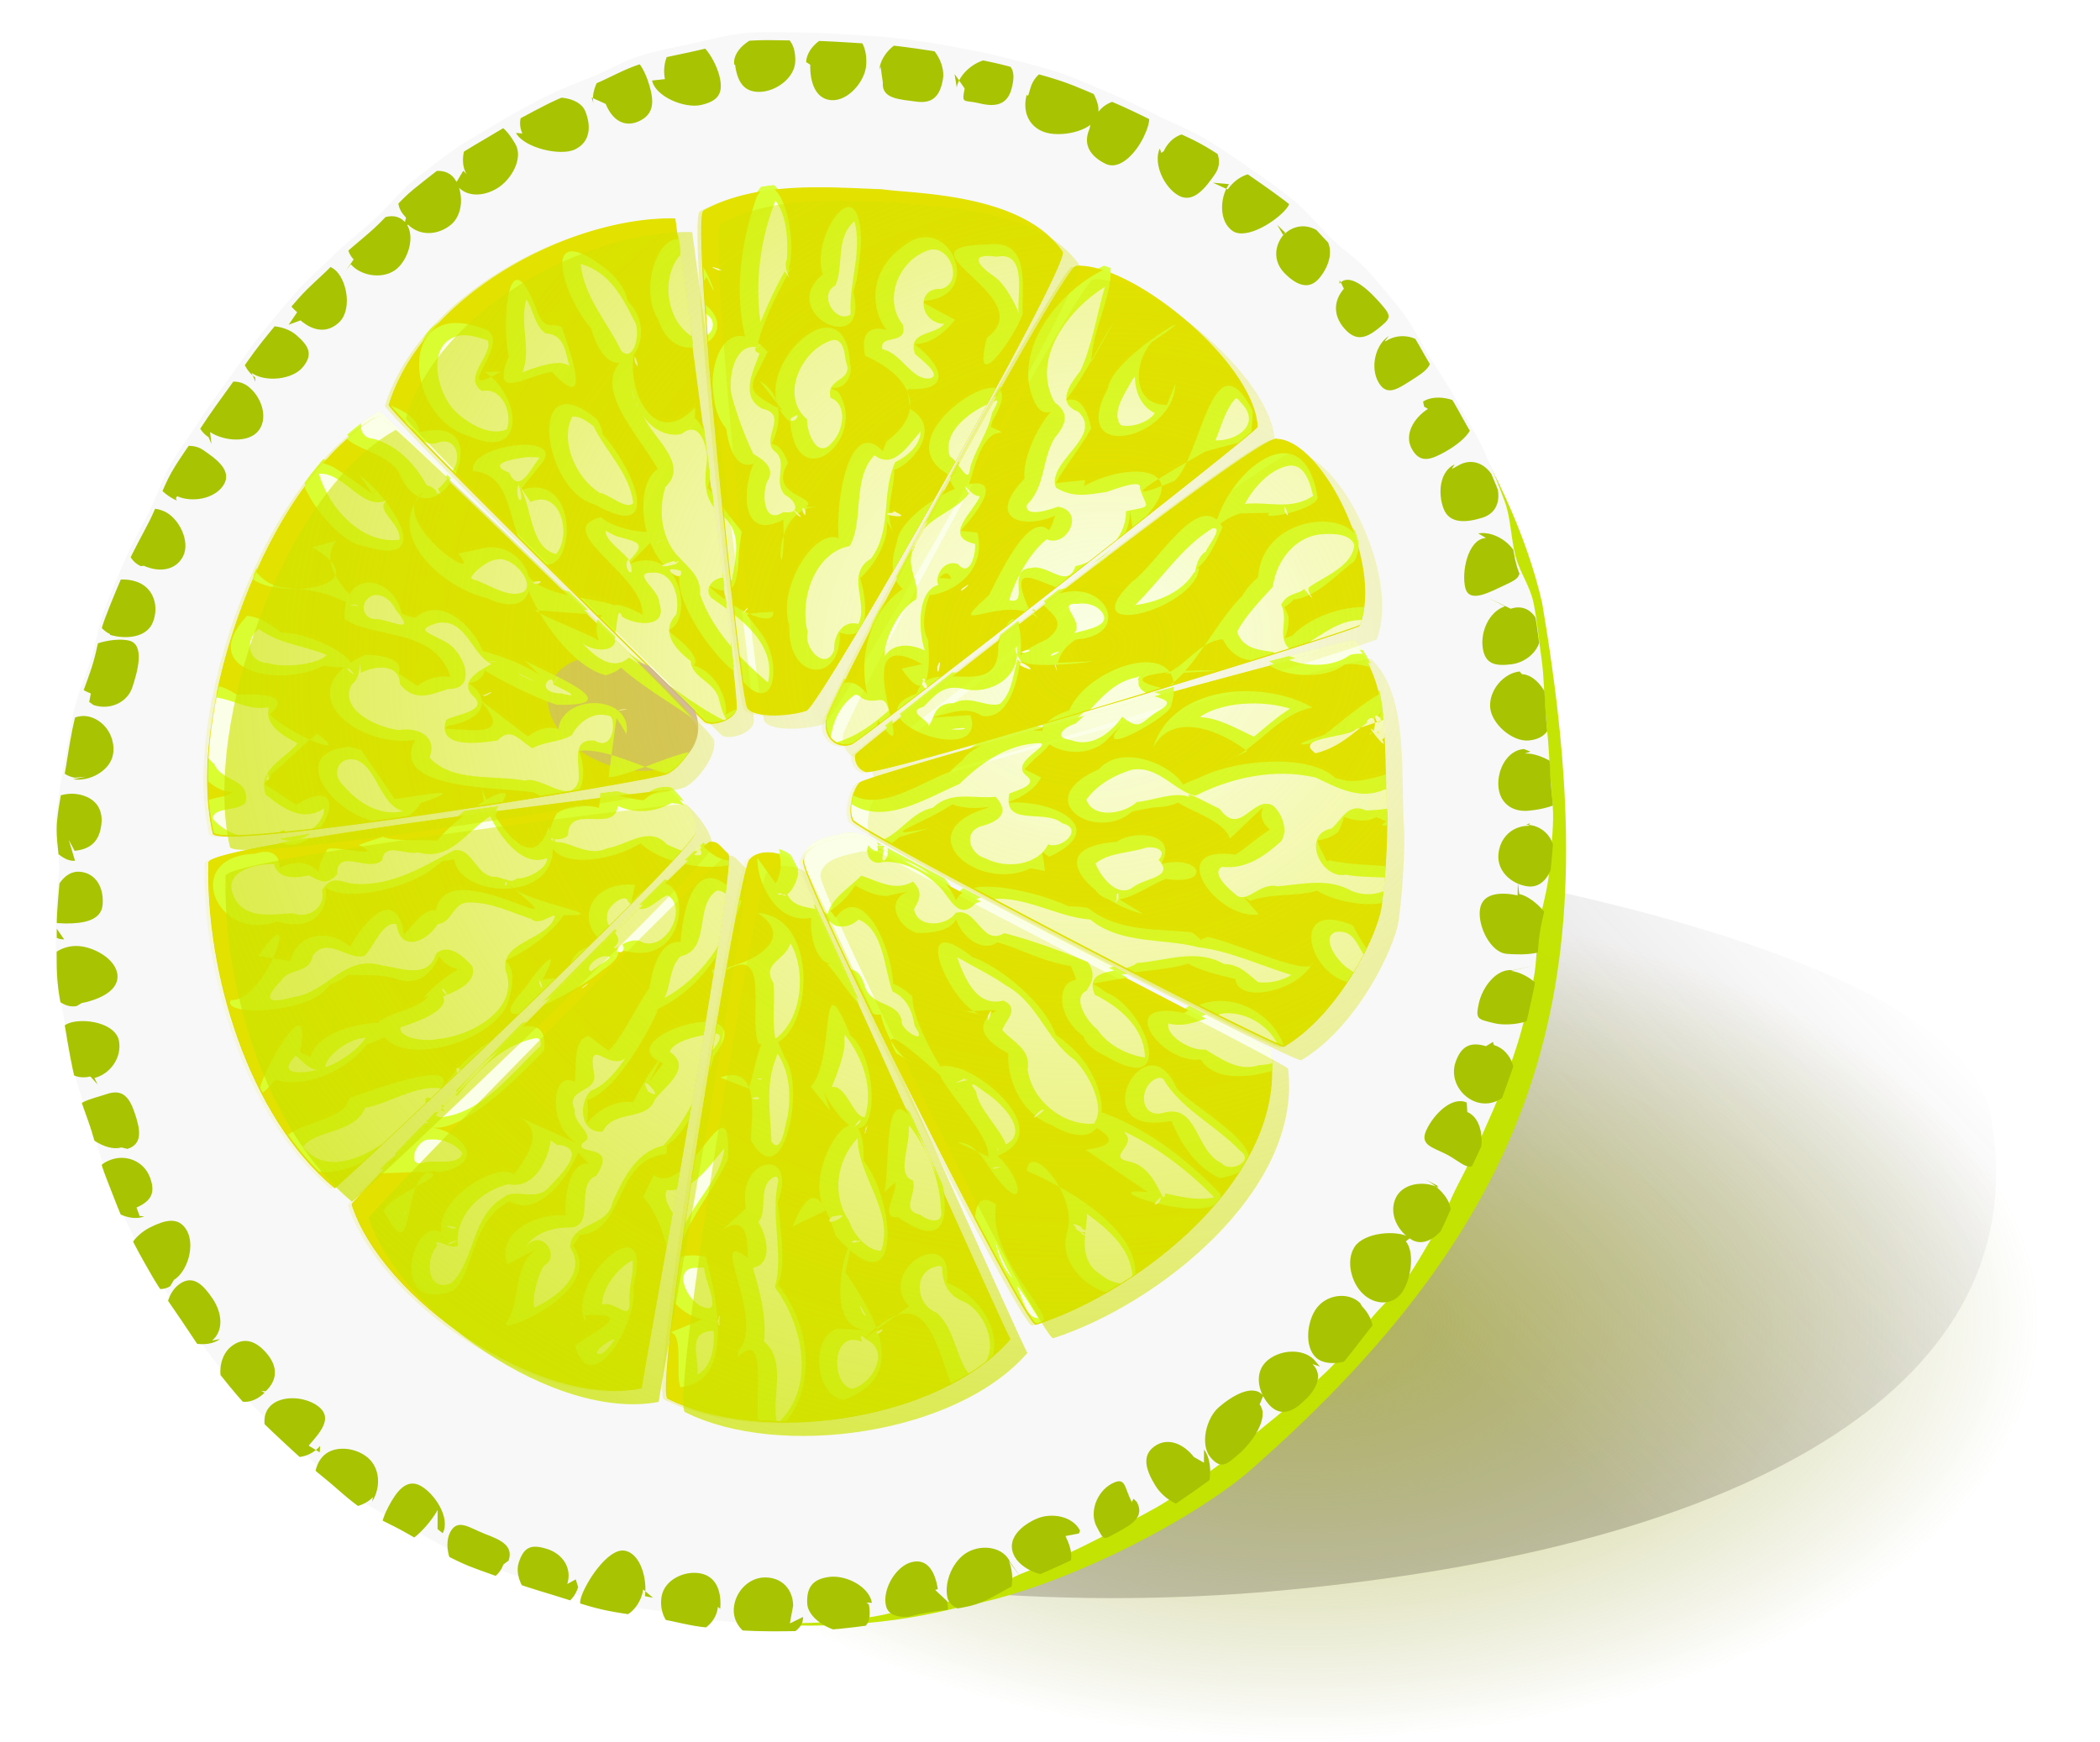
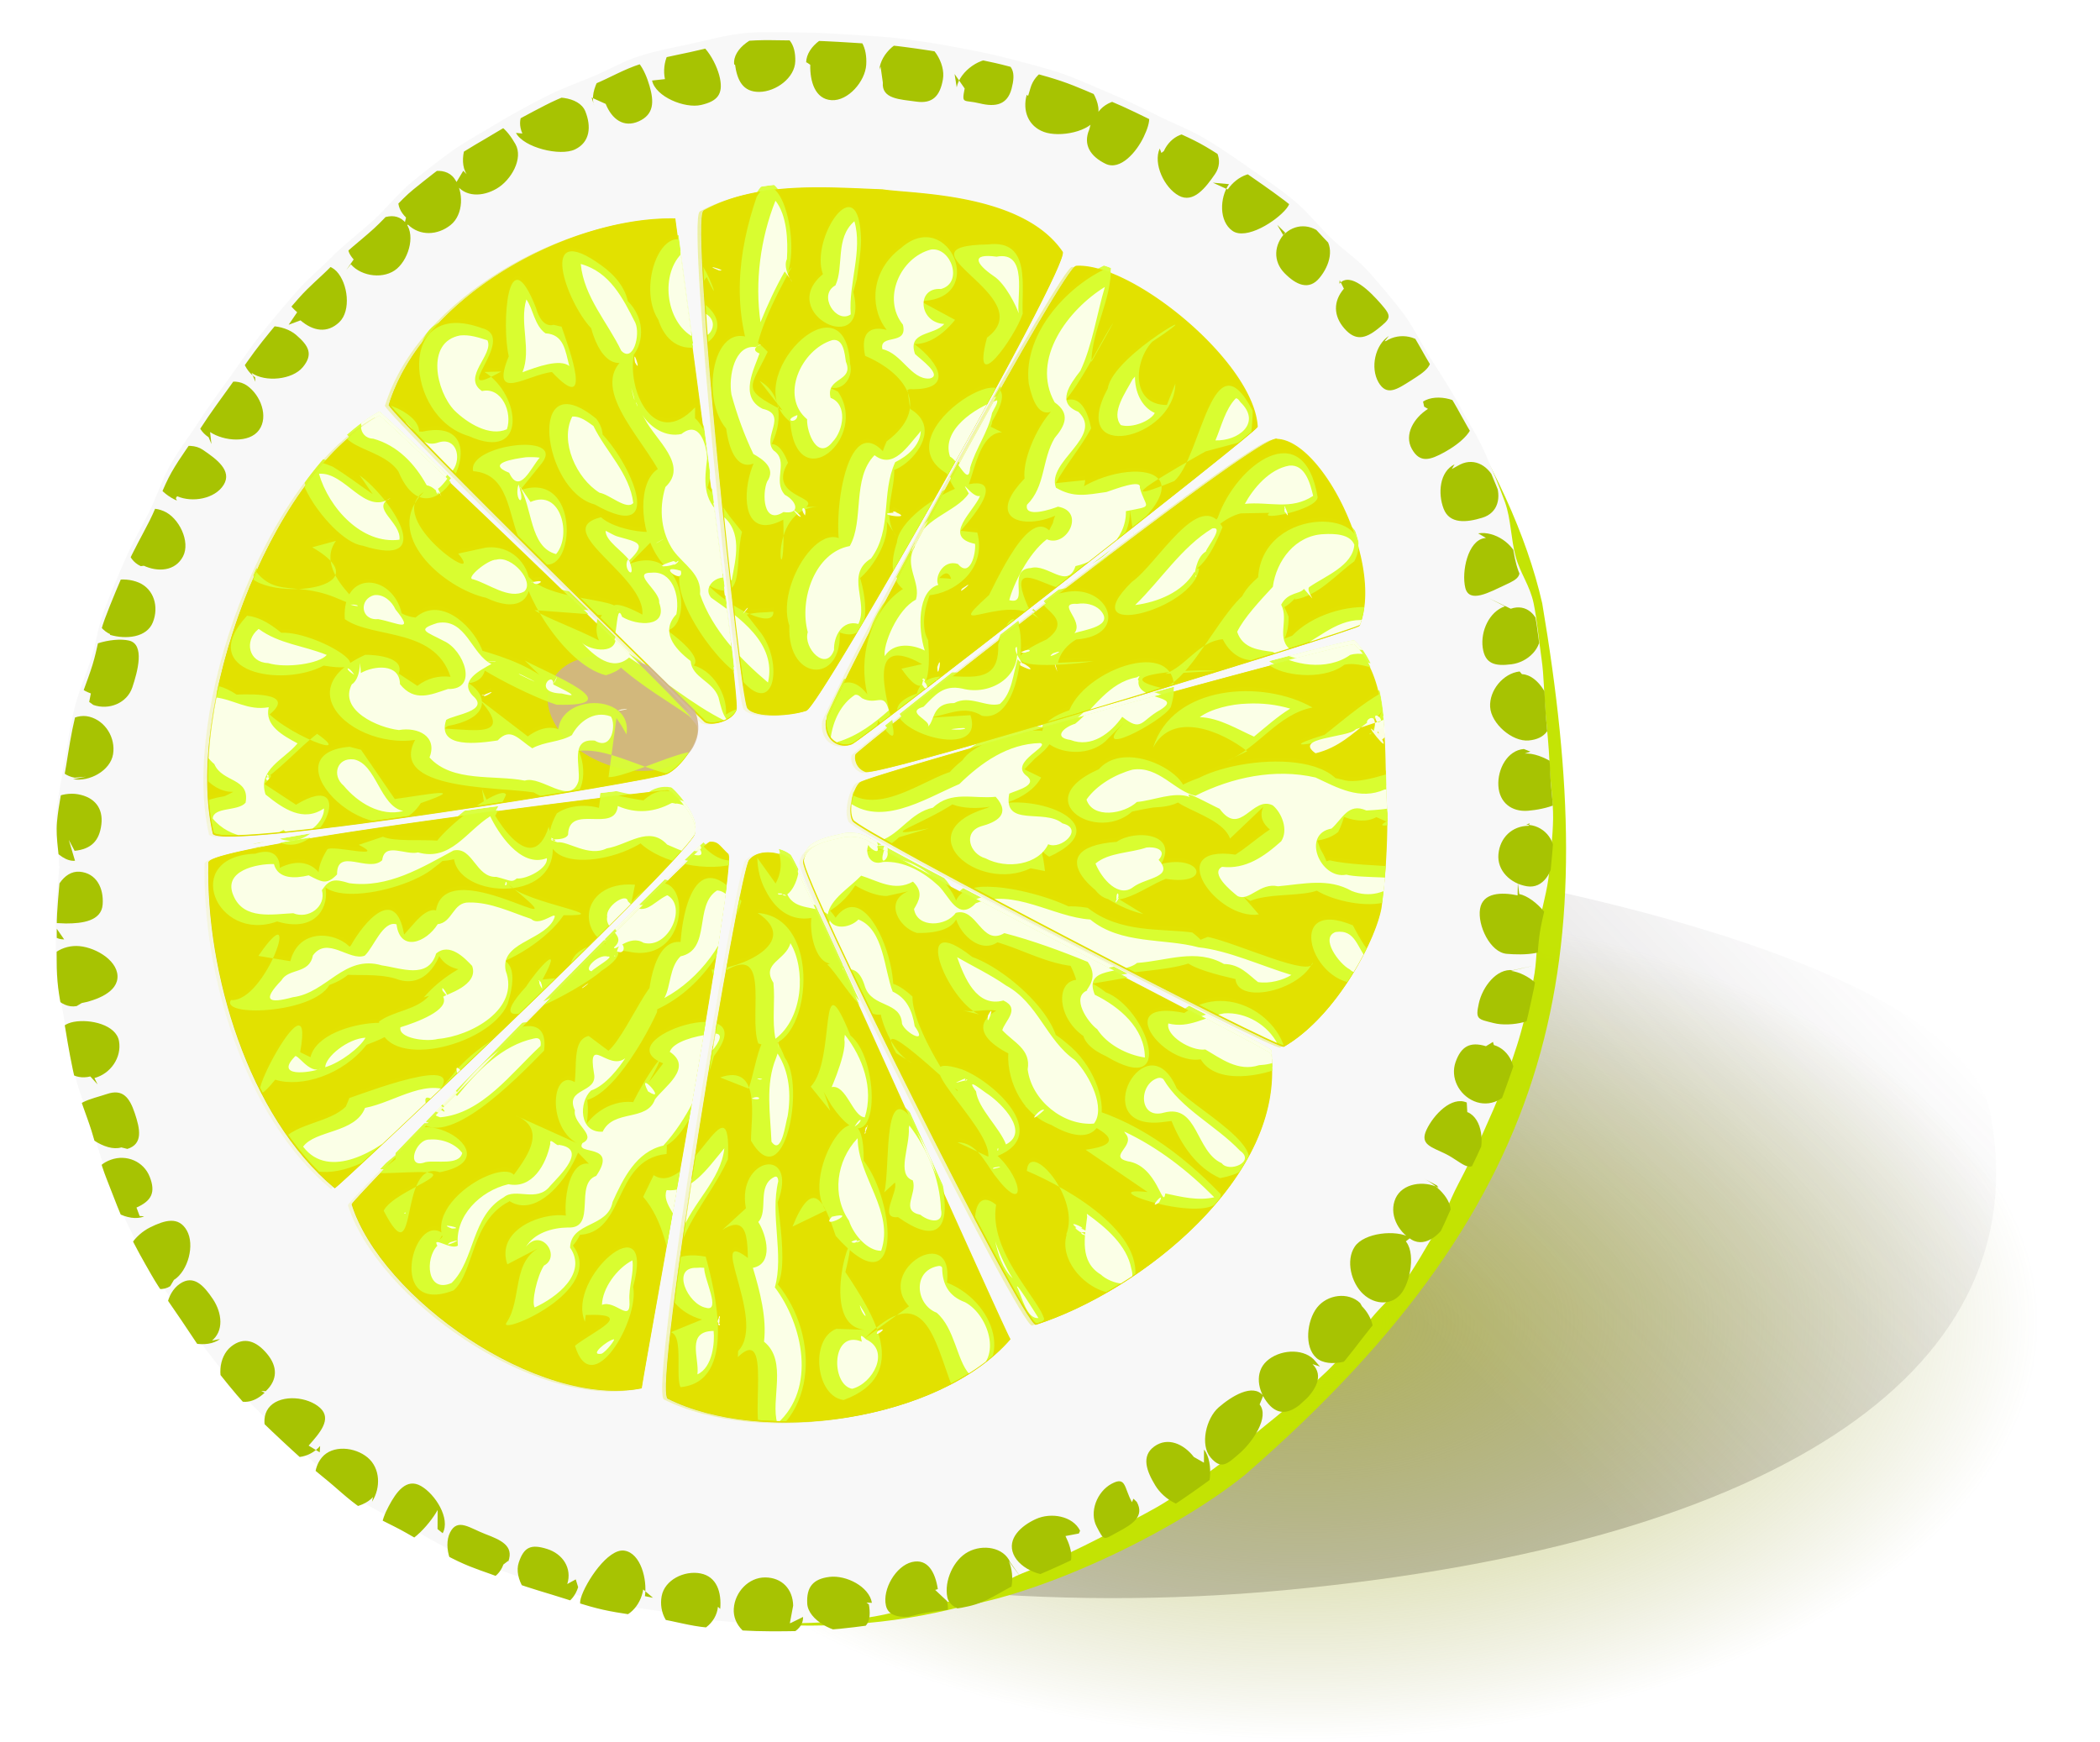
<svg xmlns="http://www.w3.org/2000/svg" xmlns:xlink="http://www.w3.org/1999/xlink" viewBox="0 0 639.87 530.82" version="1.0">
  <defs>
    <filter id="d" height="1.255" width="1.097" y="-.127" x="-.049">
      <feGaussianBlur stdDeviation="27.725" />
    </filter>
    <filter id="k">
      <feGaussianBlur stdDeviation="2.268" />
    </filter>
    <filter id="g">
      <feGaussianBlur stdDeviation="4.06" />
    </filter>
    <filter id="m" height="1.385" width="1.296" y="-.193" x="-.148">
      <feGaussianBlur stdDeviation="2.718" />
    </filter>
    <filter id="h">
      <feGaussianBlur stdDeviation="3.051" />
    </filter>
    <radialGradient id="n" xlink:href="#a" gradientUnits="userSpaceOnUse" cy="-793.62" cx="249.18" gradientTransform="matrix(-1.103 .146 -.126 -.958 650.9 -416.8)" r="106.03" />
    <radialGradient id="c" gradientUnits="userSpaceOnUse" cy="320.43" cx="485.29" gradientTransform="matrix(1 0 0 .349 0 208.65)" r="68.869">
      <stop offset="0" stop-color="#ced534" />
      <stop offset="1" stop-color="#82871c" stop-opacity="0" />
    </radialGradient>
    <radialGradient id="l" xlink:href="#a" gradientUnits="userSpaceOnUse" cy="-809.47" cx="213.48" gradientTransform="matrix(4.72 -1.249 .807 3.051 366.64 3020.7)" r="106.03" />
    <radialGradient id="i" xlink:href="#b" spreadMethod="reflect" gradientUnits="userSpaceOnUse" cy="-226.6" cx="314.09" gradientTransform="matrix(1 0 0 1.047 103.04 -132.84)" r="106.03" />
    <linearGradient id="a">
      <stop offset="0" stop-color="#e2e100" stop-opacity="0" />
      <stop offset="1" stop-color="#c3e400" stop-opacity=".98" />
    </linearGradient>
    <linearGradient id="e" y2="2332.9" gradientUnits="userSpaceOnUse" x2="-738.07" y1="2596.2" x1="-964.89">
      <stop offset="0" stop-color="#4c432c" />
      <stop offset="1" stop-color="#423543" stop-opacity="0" />
    </linearGradient>
    <linearGradient id="b">
      <stop offset="0" stop-color="#fffd0a" stop-opacity="0" />
      <stop offset="1" stop-opacity=".071" />
    </linearGradient>
    <clipPath id="j" clipPathUnits="userSpaceOnUse">
      <path d="M-389.63-702.16c-2.37 1.74 6.47 87.51 7.87 89.44 1.39 1.9 7.95 1.37 10.6.47 2.45-.84 47.26-79.77 46.04-82.44-7.25-10.69-27.15-10.42-32.39-11.25-10.51-.39-22.66-1.44-32.12 3.78zm-56.6 34.95c1.95 3.28 55.69 55.96 56.73 56.92.95.89 4.96.08 5.75-2.09.73-2.02-10.93-87.52-11.01-88.32-18.82-.4-45.36 13.73-51.47 33.49zm123.53-24.97c-1.74-.41-36.91 63.61-44.93 81.68-.45 3.73 2.54 5.12 4.66 4.28 1.89-.75 72.55-55.95 72.89-57.03-.67-11.69-22.66-29.56-32.62-28.93zm-125.35 27.03c-19.88 10.96-34.92 53.03-29.78 75.01 1.92 3.07 78.92-9.52 81.57-10.7 2.59-1.16 6.07-6.16 5.38-8.6-.71-2.49-56.26-55.3-57.17-55.71zm161.49 4.07c-2.21-1.92-75.48 55.94-75.76 56.68-.26.7.06 2.53 1.81 3.15 2.57.9 88.47-25.52 88.76-26.26 4.34-11.04-6.54-33.17-14.81-33.57zm13.77 37.09c-1.04-.56-86.83 23.11-88.78 24.65-1.07.84-2.28 5.06-1.28 6.9 1.12 2.06 76.46 41.22 77.54 40.59 9.77-5.71 16.85-20.03 17.52-25.31.66-5.14 1-10.38 1-15.72-.8-9.24 1.12-24.53-6-31.11zM-478.63-585c-.48 19.62 7.11 45.67 22.71 58.57.98-.5 59.11-55.25 64.48-63.23 1.44-2.14-3.8-8.18-4.72-8.28-.92-.09-81.83 9.73-82.47 12.94zm115.34-4.41c-.28 0-.61.01-.97.03-2.9.68-6.98 1.22-7.46 4.22-.51 3.16 39.71 83.64 41.84 83.28 18.84-6.07 44.83-26.59 42.2-48.46-.26-.8-61.16-31.69-73.08-38.63-.11.19-.52-.42-2.53-.44zm-25.26.76c-1.55.09-63.83 63.84-64.33 65.11 5.26 16.75 33.37 36.67 52.09 33.1.63-4.65 17.24-94.48 15.57-96.03-1.61-1.49-1.78-2.28-3.33-2.18zm14.42 3.18c-1.63-1.36-5.54-2.06-7.31.03-1.84 2.16-17.3 95.19-14.63 96.85 16.88 8.46 48.79 4.09 61.56-10.66-.33.13-38.06-84.92-39.62-86.22z" fill="#e2e100" fill-opacity=".98" />
    </clipPath>
    <clipPath id="f" clipPathUnits="userSpaceOnUse">
      <path d="M-290.46 546.52c-.21 3.22-.7 6.98-.67 10.23.04 3.23-.14 6.8.14 10.03.28 3.21.96 5.71 1.48 8.91.51 3.19 1.13 6.6 1.88 9.76.74 3.14 1.96 5.87 2.93 8.96.96 3.08 1.61 5.88 2.8 8.9 1.18 3 2.63 6.92 4.03 9.84 1.4 2.91 2.61 5.02 4.22 7.83 1.6 2.8 3.8 5.81 5.61 8.5 1.8 2.68 3.64 5.56 5.65 8.11 2 2.53 3.9 4.97 6.09 7.36 2.19 2.37 4.41 4.48 6.78 6.69 2.36 2.2 5.17 4.79 7.72 6.82 2.51 2.01 4.41 3.96 7.1 5.78 2.66 1.8 5.29 2.81 8.13 4.43 2.78 1.59 6.68 3.87 9.63 5.27 2.9 1.37 4.84 1.88 7.9 3.05 2.98 1.14 6.22 2.15 9.36 3.09 3.06.92 6.26 2.07 9.46 2.79 3.12.7 6.92 1.14 10.17 1.64 3.14.49 5.86 1.37 9.13 1.66 3.18.28 5.72.56 9.01.65 3.18.09 7.1.04 10.39-.07 3.23-.1 6.92-.51 10.35-.98 3.22-.45 6.12-1.32 9.47-2.09 3.19-.73 7.05-.76 10.32-1.78 3.13-.98 5.61-3.04 8.79-4.29 3.06-1.21 5.91-2.47 8.99-3.92 2.98-1.41 6.509-3.2 9.476-4.84 2.894-1.6 5.571-2.87 8.423-4.69 2.793-1.79 5.902-4.01 8.631-6 2.68-1.96 4.787-4.07 7.383-6.23 2.554-2.13 5.589-4.43 8.042-6.75 2.416-2.28 4.687-4.11 6.985-6.58 2.266-2.43 4.308-5.37 6.44-7.99 2.101-2.57 4.709-4.75 6.663-7.5 1.924-2.71 3.229-5.19 4.992-8.07 1.735-2.83 2.899-6.24 4.462-9.24 1.536-2.94 3.182-6.21 4.536-9.31 1.328-3.04 2.698-5.91 3.836-9.1 1.114-3.12 2.369-6.51 3.287-9.77.896-3.18 1.59-6.36 2.287-9.68.679-3.23.537-6.47 1.014-9.83.464-3.27 1.633-6.7 1.896-10.09.255-3.29.682-6.42.737-9.82.053-3.35-.549-6.77-.658-9.99-.113-3.35-.475-6.62-.755-9.83-.291-3.34-.261-6.55-.725-9.74-.483-3.31-.809-7.13-1.47-10.29-.686-3.27-2.421-5.44-3.289-8.55-.899-3.23-.899-7.03-1.983-10.07-1.121-3.15-2.51-6.45-3.816-9.41-1.347-3.06-2.915-5.33-4.446-8.18-1.574-2.94-3.463-5.86-5.217-8.59-1.795-2.8-3.454-6.3-5.423-8.89-2.009-2.64-4.135-5.13-6.309-7.55-2.211-2.47-4.448-3.85-6.812-6.1-2.396-2.28-4.5-5.06-7.036-7.12-2.563-2.08-5.2-3.9-7.888-5.77-2.712-1.88-5.657-3.94-8.477-5.6-2.843-1.68-5.587-2.68-8.52-4.14-2.956-1.47-6.182-3.08-9.209-4.33-3.05-1.26-5.917-2.62-9.017-3.67-3.13-1.05-6.65-1.91-9.82-2.75-3.19-.85-6.21-1.37-9.41-2-3.25-.64-6.59-1.14-9.83-1.56-3.28-.44-6.43-.56-9.68-.78-3.32-.21-6.82-.4-10.07-.4-3.26 0-6.67-.21-9.9.15-3.22.35-6.77 1.34-9.96 2.03-3.16.68-5.92 1.18-9.04 2.17-3.08.98-5.51 2.47-8.53 3.73-2.98 1.25-6.16 2.39-9.07 3.89-2.87 1.48-6.08 3.18-8.87 4.89-2.75 1.69-5.35 3.04-8.02 4.93-2.64 1.87-4.9 3.66-7.45 5.72-2.51 2.03-4.87 5.02-7.29 7.22-2.39 2.18-5.51 4.55-7.79 6.88-2.27 2.32-4.02 3.63-6.18 6.07-2.14 2.44-4.67 5.4-6.69 7.95-2.02 2.54-3.69 5.08-5.58 7.73s-4.05 5.53-5.8 8.27c-1.76 2.74-3.77 5.34-5.37 8.15-1.62 2.84-2.57 5.99-4.03 8.89-1.47 2.91-2.99 5.51-4.29 8.47-1.31 3-2.88 6.7-4.01 9.72-1.14 3.07-1.33 5.42-2.28 8.51-.96 3.13-2.47 6.52-3.22 9.65-.76 3.19-1.15 5.9-1.67 9.08-.54 3.24-1.4 7.13-1.68 10.34-.28 3.27.54 6.35.54 9.56l.17-.01" opacity=".388" fill-opacity=".973" />
    </clipPath>
  </defs>
  <path d="M554.16 320.43a68.869 24.024 0 11-137.74 0 68.869 24.024 0 11137.74 0z" transform="matrix(3.252 0 0 5.294 -1180.743 -1293.725)" opacity=".748" fill="url(#c)" />
  <path d="M-585.24 2485.7c16.4 124.9-175.96 197.4-543.66 191-339.2-6-687.4-102.8-687.4-229s138.4-131.5 487.2-158.2c134-10.2 730.2 92.3 743.86 196.2z" transform="matrix(.417 -.05 .06 .617 701.423 -1223.383)" opacity=".519" filter="url(#d)" fill="url(#e)" />
  <path d="M22.174 263.719c-5.283 41.605 7.837 83.417 26.378 119.601 25.24 43.884 63.979 79.93 110.694 95.744 42.917 15.157 89.943 22.2 134.448 10.323 26.033-4.488 64.67-22.96 85.765-40.051 98.126-85.385 108.484-158.514 90.46-265.478-9.356-41.26-42.467-92.084-81.828-122.675-39.395-30.556-98.644-55.001-157.616-50.202-36.806 6.457-72.23 23.03-101.578 47.337-20.993 19.37-42.745 38.29-58.282 63.184-15.882 21.58-27.898 46.404-36.668 72.023-6.698 22.547-15.537 47.268-11.67 70.78" fill="#c3e300" fill-opacity=".98" />
  <path d="M18.134 263.27c-.345 5.317-1.174 11.497-1.105 16.85.07 5.316-.241 11.22.242 16.538.449 5.317 1.588 9.425 2.417 14.708.863 5.248 1.899 10.876 3.107 16.09 1.209 5.179 3.246 9.667 4.834 14.777 1.588 5.076 2.659 9.702 4.627 14.674 1.933 4.972 4.316 11.429 6.629 16.228s4.316 8.286 6.974 12.913 6.25 9.598 9.254 14.052c2.969 4.385 6.007 9.15 9.322 13.362 3.28 4.178 6.422 8.183 10.047 12.12 3.591 3.935 7.25 7.388 11.187 11.048 3.867 3.625 8.528 7.907 12.706 11.256 4.143 3.314 7.285 6.525 11.739 9.53 4.385 2.969 8.7 4.626 13.397 7.284 4.592 2.625 11.014 6.388 15.882 8.701 4.765 2.245 7.976 3.108 13.017 5.041 4.902 1.865 10.254 3.522 15.433 5.076 5.041 1.519 10.324 3.418 15.606 4.592 5.145 1.174 11.429 1.899 16.78 2.727 5.18.795 9.668 2.245 15.054 2.728 5.248.483 9.426.932 14.847 1.07 5.248.138 11.705.07 17.125-.103 5.352-.173 11.429-.863 17.091-1.623 5.317-.725 10.082-2.175 15.606-3.453 5.283-1.208 11.636-1.243 17.022-2.934 5.18-1.623 9.253-5.007 14.501-7.079 5.041-1.968 9.772-4.04 14.813-6.456 4.937-2.313 10.737-5.283 15.64-7.976 4.765-2.658 9.184-4.73 13.88-7.734 4.627-2.97 9.737-6.629 14.26-9.91 4.42-3.21 7.872-6.697 12.153-10.254 4.213-3.521 9.219-7.32 13.293-11.152 3.97-3.763 7.7-6.767 11.498-10.841 3.729-4.005 7.112-8.874 10.634-13.155 3.453-4.281 7.769-7.872 10.98-12.395 3.176-4.454 5.317-8.563 8.217-13.293 2.866-4.661 4.8-10.324 7.389-15.261 2.52-4.834 5.248-10.255 7.458-15.33 2.21-5.041 4.454-9.771 6.318-15.02 1.865-5.144 3.936-10.737 5.42-16.123 1.485-5.249 2.625-10.497 3.799-15.952 1.105-5.352.863-10.669 1.657-16.228.76-5.386 2.693-11.048 3.142-16.642.414-5.42 1.105-10.565 1.208-16.193.07-5.524-.897-11.152-1.07-16.47-.207-5.524-.794-10.91-1.277-16.192-.45-5.525-.415-10.807-1.174-16.09-.794-5.455-1.347-11.74-2.417-16.953-1.14-5.386-4.005-8.977-5.455-14.121-1.45-5.317-1.45-11.567-3.246-16.608-1.864-5.179-4.143-10.634-6.318-15.502-2.21-5.041-4.8-8.77-7.32-13.5-2.59-4.834-5.697-9.668-8.597-14.156-2.97-4.627-5.697-10.393-8.943-14.674-3.314-4.35-6.836-8.46-10.392-12.465-3.66-4.04-7.355-6.318-11.256-10.047-3.936-3.763-7.424-8.321-11.601-11.74-4.213-3.417-8.563-6.421-13.017-9.494-4.454-3.108-9.322-6.526-13.983-9.253-4.662-2.763-9.185-4.42-14.053-6.837s-10.185-5.075-15.157-7.112c-5.041-2.106-9.771-4.35-14.881-6.077-5.18-1.726-10.98-3.142-16.194-4.523-5.282-1.416-10.254-2.279-15.537-3.315-5.351-1.035-10.876-1.864-16.193-2.555-5.42-.725-10.6-.932-15.986-1.277-5.455-.38-11.221-.69-16.607-.69-5.352 0-10.98-.311-16.297.275s-11.187 2.21-16.435 3.35c-5.214 1.104-9.771 1.933-14.916 3.556-5.075 1.623-9.08 4.074-14.087 6.18-4.903 2.037-10.15 3.902-14.95 6.388-4.73 2.451-10.013 5.248-14.605 8.079-4.557 2.797-8.839 5.006-13.258 8.114-4.316 3.107-8.08 6.042-12.257 9.426-4.143 3.349-8.045 8.286-12.016 11.912s-9.115 7.526-12.878 11.359c-3.73 3.832-6.63 5.973-10.186 10.013-3.521 4.005-7.7 8.908-11.014 13.12-3.349 4.178-6.077 8.356-9.218 12.74-3.108 4.35-6.664 9.116-9.564 13.639s-6.215 8.804-8.874 13.43c-2.658 4.696-4.212 9.875-6.63 14.675s-4.936 9.08-7.077 13.983c-2.175 4.937-4.73 11.014-6.595 16.02-1.899 5.042-2.21 8.943-3.763 14.019-1.588 5.179-4.074 10.737-5.317 15.917-1.243 5.282-1.9 9.736-2.763 14.984-.863 5.352-2.313 11.74-2.762 17.057-.483 5.386.898 10.461.898 15.778l.276-.034" fill="#f8f8f8" />
  <path d="M-289.76 559.01c-3.06-.02-2.58-2.84-2.36-5.9.21-3.05 2.18-6.86 5.24-6.61 3.05.26 4.45 2.98 4.23 6.04-.21 3.06-3.74 3.53-6.8 3.52l-2.43-.1m4.42 15.37c-3.02.56-5.73-2.89-5.89-5.95-.17-3.06 2.77-5.18 5.83-5.16 3.07.01 7.45 2.41 7.61 5.48.17 3.06-3.92 4.58-6.94 5.14l1.29-.65m.63 14.14c-2.97.76-5.5-1.2-6.03-4.22s-.03-5.31 2.98-5.87c3.02-.56 7.83.54 8.35 3.56.53 3.03-1.57 6.05-4.54 6.82l.58 1.19m4.4 11.63c-2.93.91-7.6-2.48-8.58-5.38-.98-2.91 3.01-3.51 5.92-4.49 2.9-.98 4.16.63 5.13 3.54.98 2.91 1.57 5.7-1.36 6.61l-3.21-.79m6.31 13.25c-2.8 1.25-7.61-1.5-8.72-4.35-1.12-2.86-.31-5.07 2.57-6.11 2.89-1.04 6.07.31 7.18 3.17 1.12 2.86.35 4.42-2.45 5.67l.58 1.56m5.65 12.96c-2.55 1.69-6.06-.87-7.57-3.54s1.1-5.94 3.84-7.31c2.75-1.36 5.29-2.1 6.8.57s.23 7.42-2.33 9.11l.02-.1m8.44 11.05c-2.45 1.84-7.28.85-8.99-1.7-1.7-2.55-.96-6.78 1.57-8.51s4.39.26 6.1 2.81c1.7 2.54 2.12 5.98-.33 7.82l-1.45.16m11.35 9.34c-2.22 2.11-4.9 2.37-6.87.02-1.96-2.35-1.72-6.65.68-8.56s4.67-1.01 6.63 1.34c1.97 2.35 1.99 4.81-.24 6.92l-.82-.05m10.87 10.17c-2.02 2.3-5.5 2.86-7.76.79s-3.6-6.02-1.43-8.19 6.93-1.71 9.19.36c2.26 2.08-.1 4.67-2.12 6.97l2.05 1.24m10.24 7.75c-1.66 2.58-6.75 3.41-9.11 1.45s-2.7-5.88-.74-8.24 6.09-1.97 8.45-.01 2.48 5.6.82 8.18l.26-1.25m11.87 2.77c-1.47 2.69-5.9 7.75-8.57 6.23-2.66-1.52-1.92-4.18-.49-6.89s3.3-5.29 5.97-3.77c2.66 1.52 5.49 6.03 4.02 8.73l-.95-.77m12.17 6.55c-1.05 2.88-3.85 3.71-6.71 2.61-2.87-1.09-4.52-5.8-3.14-8.54 1.38-2.73 3.65-.78 6.52.31s5.3 2.16 4.24 5.05l-.06-.08m12.96 4.84c-.92 2.92-3.42 4.26-6.35 3.35s-5.6-5.01-4.62-7.91c.97-2.91 2.28-3.42 5.21-2.51s4.67 3.57 3.75 6.49l1.57-.86m12.46 1.86c-.45 3.03-2.94 5.75-5.96 5.27-3.03-.49-6.43-.73-5.56-3.67s5.03-9.26 8.06-8.77c3.02.48 4.23 5.37 3.78 8.41l1.49.3m12 1.64c-.27 3.06-3.3 5.4-6.31 4.81s-4.65-3.73-4.09-6.75c.55-3.01 4.18-4.79 7.19-4.2s3.9 3.5 3.63 6.55l-.75-.69m16.06 2.18c.06 3.06-4.17 4.12-7.24 4.1-3.06-.02-5.78-2.59-5.56-5.65.21-3.06 2.74-5.77 5.81-5.75s5.09 2.14 5.16 5.2l-.62 3.31m14.61-3.52c.52 3.02-.24 4.75-3.28 5.11-3.05.37-7.95-2.21-8.11-5.27-.16-3.07 1.08-4.56 4.12-4.93 3.05-.37 7.32 1.77 7.83 4.79l-.99-.04m14.9-.26c.45 3.04-.16 1.46-3.14 2.19-2.98.72-7.52 1.61-8.18-1.39-.67-2.99 1.82-7.3 4.8-8.03 2.98-.72 4.33 1.97 4.79 5l-.49.15m13.62-5.3c1.22 2.82.68 7.17-2.03 8.61-2.7 1.44-8.72 1.05-9.34-1.95-.62-3.01 1.13-6.95 3.84-8.39 2.71-1.45 6.56-.89 7.78 1.92l2.14 3.03m8.07-7.88c1.36 2.75 1.83 5.56-.96 6.83s-7.49-.66-8.66-3.49c-1.18-2.84 1.36-5.21 4.15-6.48s6.82-.59 8.17 2.16l-.23.51m10.706-5.83c1.484 2.68-.824 4.13-3.528 5.57-2.703 1.45-2.446 1.72-3.882-.99s.055-6.49 2.758-7.94c2.704-1.45 2.272.72 3.756 3.4l.28-.64m13.036-9.09c1.886 2.42 1.385 8.07-1.107 9.85-2.492 1.79-6.318-.59-7.904-3.22-1.586-2.62-2.658-5.41-.166-7.2s5.414-.47 7.3 1.95l1.864 1.06m10.266-10.8c1.934 2.38-1.338 7.02-3.65 9.04-2.312 2.01-3.395 3.12-5.389.79s-.824-7.23 1.488-9.25c2.311-2.01 6.304-4.54 8.238-2.16l-1.427 3.47m10.531-9.31c2.186 2.15.528 4.93-1.74 7-2.267 2.06-4.477 2.66-6.442.31s-2.535-5.81-.268-7.87c2.267-2.07 6.496-2.46 8.681-.31l1.158 1.32m7.591-11.3c2.217 2.12 3.125 5.43 1.239 7.85-1.887 2.42-7.176 3.87-9.488 1.86-2.312-2.02-1.776-6.89.11-9.31 1.887-2.41 5.745-2.96 7.963-.84l.397.69m7.338-12.7c2.635 1.56 1.782 7.41.07 9.95-1.711 2.55-4.968 2.5-7.221.42s-3.282-6.25-1.571-8.79c1.712-2.55 7.645-3.21 10.28-1.64l-1.566 1.26m3.999-12.22c2.734 1.39 5.989 4.51 4.744 7.31-1.245 2.81-4.3 5.59-6.936 4.02-2.636-1.56-4.237-4.83-2.992-7.63s5.209-3.37 7.943-1.98l-.287-.41m5.68-13.54c2.805 1.24 3.137 5.98 1.841 8.76-1.297 2.78-3.021.42-5.755-.97-2.734-1.38-4.999-1.75-3.702-4.53 1.296-2.78 4.637-6.29 7.441-5.05l.098 1.8m4.905-12.43c2.936.88 4.466 4.33 3.439 7.22-1.027 2.88-4.244 4.36-7.071 3.17-2.826-1.19-4.456-4.37-3.429-7.26s2.67-3.8 5.606-2.91l1.297-.79m3.341-13.13c3.041.4 6.965 3.45 6.31 6.45-.654 2.99-6.536 3.96-9.508 3.2-2.972-.75-3.411-.65-2.757-3.65.655-2.99 3.261-6.52 6.302-6.12l3.617-.8m-2.454-13.28c3.002.63 7.044 5.25 6.543 8.27-.5 3.03-5.805 3.04-8.86 2.78-3.056-.26-5.425-5.28-4.924-8.31.501-3.02 3.935-3.12 6.937-2.49l.047-2.33m1.544-10.71c3.067-.02 5.44 2.62 5.162 5.67-.278 3.06-1.984 6.17-5.012 5.69-3.028-.49-5.56-2.88-5.282-5.93.278-3.06 2.517-5.23 5.584-5.25l.19-.48m-.923-12.87c3.058-.23 8.392 3 8.587 6.06s-4.911 4.26-7.968 4.51c-3.057.24-5.286-1.52-5.48-4.59-.195-3.06 1.656-6.59 4.714-6.82l1.205.48m-2.014-14.29c3.047-.34 5.693 3.96 5.878 7.02s-1.115 4.93-4.169 5.21c-3.055.28-6.951-3.12-7.136-6.18s2.4-6.23 5.448-6.57l1.173 1.38m-2.813-12.97c2.899-1 5.045 1.15 5.465 4.19s-2.271 5.68-5.313 6.07-4.911-.03-5.331-3.07c-.421-3.04 1.202-6.65 4.101-7.64l-3.117-1.58m-1.822-11.9c3.026-.49 6.639 1.94 7.362 4.92.722 2.98.352 3.36-2.436 4.64-2.787 1.28-6.587 3.47-7.31.49-.722-2.98.485-8.67 3.511-9.16l.305-.05m-4.737-13.58c2.76-1.34 5.425.39 6.526 3.25 1.102 2.86.476 5.7-2.456 6.6-2.931.9-6.049 1.2-7.15-1.66-1.102-2.86-.743-6.86 2.017-8.2l-.505.86m-5.312-12.47c2.59-1.64 7.363-.35 8.862 2.33s-2.165 5.51-4.848 7c-2.683 1.48-4.58 2.12-6.079-.56-1.499-2.67.383-5.77 2.973-7.41l-.703-.41m-7.039-12.14c2.57-1.67 6.248-.93 7.765 1.73 1.516 2.67-.566 3.92-3.156 5.57-2.589 1.64-4.508 2.97-6.025.31-1.516-2.67-.641-6.86 1.93-8.54l-.79.99m-8.355-10.64c2.003-2.32 5.714 1.46 7.727 3.78 2.013 2.31 1.805 2.61-.587 4.53-2.393 1.92-4.213 2.27-6.226-.05-2.012-2.31-2.079-5.02-.076-7.34l-.778-1.58m-10.424-8.31c2.114-2.23 5.244-2.16 7.393.03 2.15 2.19 1.247 5.51-.704 7.87-1.951 2.37-4.312 1.3-6.462-.89-2.149-2.19-1.971-5.24.143-7.46l-1.477-1.45m-9.16-6.55c1.738-2.53 4.977-3.98 7.487-2.21 2.51 1.76 5.306 3.27 3.413 5.68-1.892 2.41-7.513 5.94-10.023 4.18s-2.381-6.11-.644-8.63l-2.971-.27m-9.067-5.84c1.264-2.79 4.243-4.17 6.939-2.71s4.26 4.42 2.523 6.95c-1.738 2.53-3.992 5.46-6.688 4-2.695-1.46-4.795-5.93-3.531-8.72l.307.82m-12.147-6.7c1.203-2.82 5.096-3.9 7.849-2.55 2.754 1.35 2.348 3.5 1.038 6.27-1.311 2.77-4.321 6.33-7.075 4.98-2.756-1.35-4.196-3.5-2.996-6.32l.718-2.75m-11.588-4.9c.83-2.95 3.98-4.69 6.86-3.63 2.88 1.05 6.694 6.08 5.491 8.9-1.201 2.82-6.981 3.88-9.861 2.82-2.88-1.05-4-3.92-3.17-6.87l.25.22m-13.19-1.6c.59-3.01 4.56-5.85 7.53-5.12 2.98.73 3.39 2.42 2.61 5.38-.79 2.97-2.93 3.44-5.9 2.71-2.98-.73-3.36.26-2.77-2.75l-1.86-2.67m-13.91-.76c.24-3.06 3.66-6.14 6.69-5.7 3.04.43 5.59 4.43 5.06 7.45s-1.86 4.54-4.9 4.11-6.45-.47-6.2-3.53l-.42-2.96m-13.75-.77c.07-3.06 4.04-5.71 7.1-5.54s4.19 2.93 4 5.99-3.33 6.71-6.39 6.54c-3.07-.17-4.02-3.48-3.95-6.54l-.59-.4m-13.46.38c-.4-3.04 3.94-5.74 7-5.79 3.07-.04 4.36 2.09 4.28 5.15-.07 3.07-3.56 5.63-6.63 5.67-3.06.04-4.12-2.13-4.52-5.17l1.26-.14m-14.19 2.96c-.64-3 .77-6.68 3.76-7.37 2.98-.68 5.78 4.19 6.4 7.19.62 3.01-.52 4.27-3.5 4.95-2.99.69-8.4-1.52-9.04-4.52l2.85-.31m-13.53 4.98c-1.15-2.84 1.96-7.73 4.76-8.99 2.79-1.27 4.6 2.37 5.45 5.31.86 2.95.82 5.27-1.97 6.54-2.8 1.26-4.98-.37-6.13-3.21l-2.6-1.17m-12.57 7.12c-1.43-2.71-.44-5.05 2.32-6.38 2.77-1.32 7.92-1.06 9.08 1.79 1.15 2.84.87 5.73-1.9 7.05-2.76 1.32-9.48-.34-10.91-3.05l3.09.29m-12.19 7.35c-1.7-2.55-.05-7.57 2.59-9.13 2.65-1.55 4.88.88 6.4 3.54 1.53 2.66-.78 6.68-3.43 8.23-2.64 1.56-5.92 1.64-7.62-.91l1.42-2.37m-10.57 8.64c-2.19-2.14-1.81-4.67.59-6.58s6.48-3.13 8.31-.67c1.82 2.46 1.73 6.73-.68 8.64-2.4 1.91-5.66 2.06-7.86-.08l-.82.56m-9.22 5.88c-2.01-2.31-.77-3.2 1.54-5.22s5.55-3.98 7.77-1.87c2.23 2.11 1.02 6.75-1.29 8.77s-6.53 1.53-8.54-.79l-.84 1.06m-9.08 7.8c-2.33-2-3.23-4.39-1.02-6.52 2.21-2.12 6.19-3.26 8.3-1.04s2.72 7.27.51 9.39c-2.22 2.13-4.85 1.67-7.17-.33l-2.19.81m-6.21 9.71c-2.51-1.76-3.35-5.46-1.4-7.82 1.95-2.37 6.68-2.01 9 0 2.32 2 3.19 3.56 1.24 5.93-1.94 2.37-6.97 2.84-9.48 1.08l.71 1.64m-8.65 10.25c-2.56-1.7-2.82-4.7-1.03-7.19 1.8-2.49 5.62-4.11 8.13-2.35s4.01 5.71 2.22 8.2-6.49 2.08-9.05.38l.25 2.21m-6.39 10.45c-2.82-1.22-5.56-4.25-3.96-6.87 1.6-2.61 6.19-4.25 8.73-2.53s5.49 3.86 3.89 6.48c-1.6 2.61-5.8 3.34-8.61 2.12l-.24.35m-6.48 12.57c-2.78-1.3-3.12-4.6-1.7-7.32 1.42-2.71 3.09-4.04 5.92-2.86 2.83 1.17 5.01 5.66 3.59 8.38s-4.6 2.97-7.37 1.67l2.79-.27m-8.25 13.22c-2.94-.88-4.59-4.64-3.46-7.49s5.3-3.49 8.12-2.29c2.82 1.21 3.73 4.48 2.6 7.33s-5 3.2-7.94 2.32l.59-1.87m-4.11 12.7c-2.9-1.01-3.99-3.13-3.01-6.03.98-2.91 7.06-4.42 10.05-3.74 2.99.69 1.59 5.76.62 8.66-.98 2.91-4.31 4.25-7.2 3.24l-.77-.56m-2.66 14.01c-3.02-.54-4.46-3.39-3.96-6.42.5-3.02 3.71-5.63 6.67-4.85 2.97.78 4.86 3.91 4.36 6.94s-4.38 5.14-7.4 4.6l2.42-.46m-2.05 15.53c-3.05.32-6.94-5.08-6.58-8.13.37-3.04 4.15-4.69 7.16-4.15 3.02.55 4.66 2.54 4.29 5.58s-1.89 4.55-4.94 4.87l-1.08-2.03" transform="matrix(1.649 0 0 1.649 497.369 -635.537)" clip-path="url(#f)" filter="url(#g)" fill="#a7c302" />
  <g transform="translate(-464.174 872.568) scale(1.695)" filter="url(#h)">
    <path d="M400.31-476.89c-2.37 1.73 6.47 87.51 7.87 89.43 1.39 1.9 7.95 1.38 10.6.47 2.45-.83 47.26-79.76 46.04-82.44-7.25-10.68-27.15-10.41-32.39-11.24-10.51-.4-22.67-1.44-32.12 3.78zm-56.6 34.94c1.95 3.29 55.69 55.96 56.73 56.93.95.88 4.96.08 5.75-2.1.73-2.02-10.93-87.51-11.01-88.32-18.82-.39-45.36 13.74-51.47 33.49zm123.53-24.97c-1.74-.4-36.91 63.62-44.93 81.68-.45 3.74 2.54 5.13 4.65 4.28 1.9-.75 72.56-55.94 72.9-57.03-.67-11.69-22.66-29.55-32.62-28.93zm-125.35 27.04c-19.88 10.95-34.92 53.02-29.78 75.01 1.91 3.06 78.92-9.52 81.57-10.71 2.59-1.16 6.07-6.15 5.38-8.59-.71-2.5-56.26-55.31-57.17-55.71zm161.49 4.07c-2.21-1.93-75.48 55.94-75.76 56.67-.26.7.06 2.53 1.81 3.15 2.57.91 88.47-25.52 88.76-26.26 4.34-11.03-6.54-33.17-14.81-33.56zm13.77 37.08c-1.04-.56-86.83 23.12-88.78 24.65-1.07.84-2.29 5.06-1.28 6.91 1.12 2.06 76.46 41.22 77.54 40.58 9.77-5.71 16.85-20.03 17.52-25.3.66-5.14 1-10.39 1-15.72-.8-9.25 1.12-24.54-6-31.12zm-205.84 38.99c-.48 19.62 7.11 45.67 22.71 58.58.98-.51 59.11-55.26 64.48-63.23 1.44-2.15-3.8-8.19-4.72-8.28-.92-.1-81.83 9.72-82.47 12.93zm115.34-4.4c-.28-.01-.61 0-.97.03-2.9.68-6.98 1.21-7.47 4.22-.5 3.16 39.72 83.64 41.84 83.28 18.85-6.07 44.83-26.59 42.21-48.46-.26-.81-61.16-31.69-73.08-38.64-.11.19-.52-.42-2.53-.43zm-25.26.75c-1.55.1-63.84 63.85-64.33 65.12 5.26 16.74 33.37 36.67 52.09 33.09.63-4.65 17.24-94.48 15.56-96.03-1.61-1.48-1.77-2.28-3.32-2.18zm14.42 3.18c-1.63-1.35-5.54-2.05-7.31.04-1.84 2.16-17.3 95.19-14.63 96.84 16.88 8.46 48.79 4.1 61.56-10.66-.33.13-38.06-84.91-39.62-86.22z" fill="#e2e100" fill-opacity=".98" />
    <path d="M400.31-476.89c-2.37 1.73 6.47 87.51 7.87 89.43 1.39 1.9 7.95 1.38 10.6.47 2.45-.83 47.26-79.76 46.04-82.44-7.25-10.68-27.15-10.41-32.39-11.24-10.51-.4-22.67-1.44-32.12 3.78zm-56.6 34.94c1.95 3.29 55.69 55.96 56.73 56.93.95.88 4.96.08 5.75-2.1.73-2.02-10.93-87.51-11.01-88.32-18.82-.39-45.36 13.74-51.47 33.49zm123.53-24.97c-1.74-.4-36.91 63.62-44.93 81.68-.45 3.74 2.54 5.13 4.65 4.28 1.9-.75 72.56-55.94 72.9-57.03-.67-11.69-22.66-29.55-32.62-28.93zm-125.35 27.04c-19.88 10.95-34.92 53.02-29.78 75.01 1.91 3.06 78.92-9.52 81.57-10.71 2.59-1.16 6.07-6.15 5.38-8.59-.71-2.5-56.26-55.31-57.17-55.71zm161.49 4.07c-2.21-1.93-75.48 55.94-75.76 56.67-.26.7.06 2.53 1.81 3.15 2.57.91 88.47-25.52 88.76-26.26 4.34-11.03-6.54-33.17-14.81-33.56zm13.77 37.08c-1.04-.56-86.83 23.12-88.78 24.65-1.07.84-2.29 5.06-1.28 6.91 1.12 2.06 76.46 41.22 77.54 40.58 9.77-5.71 16.85-20.03 17.52-25.3.66-5.14 1-10.39 1-15.72-.8-9.25 1.12-24.54-6-31.12zm-205.84 38.99c-.48 19.62 7.11 45.67 22.71 58.58.98-.51 59.11-55.26 64.48-63.23 1.44-2.15-3.8-8.19-4.72-8.28-.92-.1-81.83 9.72-82.47 12.93zm115.34-4.4c-.28-.01-.61 0-.97.03-2.9.68-6.98 1.21-7.47 4.22-.5 3.16 39.72 83.64 41.84 83.28 18.85-6.07 44.83-26.59 42.21-48.46-.26-.81-61.16-31.69-73.08-38.64-.11.19-.52-.42-2.53-.43zm-25.26.75c-1.55.1-63.84 63.85-64.33 65.12 5.26 16.74 33.37 36.67 52.09 33.09.63-4.65 17.24-94.48 15.56-96.03-1.61-1.48-1.77-2.28-3.32-2.18zm14.42 3.18c-1.63-1.35-5.54-2.05-7.31.04-1.84 2.16-17.3 95.19-14.63 96.84 16.88 8.46 48.79 4.1 61.56-10.66-.33.13-38.06-84.91-39.62-86.22z" fill="url(#i)" />
  </g>
  <g transform="translate(875.025 1252.78) scale(1.695)" clip-path="url(#j)" filter="url(#h)" fill-opacity=".922">
    <path d="M-376.81-580.99c5.8-10.65-17.97-19.39-13.07-6.76 10.21 10.56 14.59-14.59 27.34-4.57 7.74 9.03-9.16 26.17-16.06 12.61-.99-1.8-1.46-3.86-1.51-5.9m-4.02-9.67c7.07-.83 12.95 3.56 4.89 7.39-5.82 9.46-33.69-.01-19.88-9.12 6.35-3.3 11.3 7.53 15.54 4.83m7.61-15.12c-2.51 4.06 3.96 21.16 2.48 10.15-5.5-2.37-21.41-10.89-10.13-15.27 5.15 1 6.94 7.67 12.41 8.01m8.91 1.61c-1.13 3.88-8.67 15.4-6.62 4.45-4.97-7.05 3.41-28.22 10.19-13.92 2.01 5.06-4.89 5.72-7.7 7.67m11.79 15.31c-8.49 8.48-22.53-8.63-10.34-9.21 7.46 8.37 20.97-7.67 23.79-1.4.56 5.58-22.46 11.82-8.02 8.99m-7.62 12.18c-6.25.03-17.27-10.55-4.25-7.81 10.01-3.9 26.92 14.72 9.68 14.46-3.26-.95-5.94-5.69-1.62-7.49m-14.05 12.99c-4.64-.7-4.69-16.65 1.04-8.26 7.36-10.03 16.17 23.05 5.28 16.62-2.46-2.03-5.41-7.09-6.78-8.18m-20.8.9c5.2-.13 16.24-4.95 8.29-10.18 12.55.84 9.26 26.77.11 23.45-1.92-5.13 2.96-20.11-7.91-11.63m-6.15-1.79c-.4-7.26 1.89-24.06 11.03-12.19-2.11 7.7-7.62 16.83-16.83 20.17-.08-3.88 1.07-15.05 7.3-12.42m-10.23-7.53c10.65-12.06 12.4 11.64-.49 8.9-10.3-1.32-9.17-12.91 1.12-12.04m-6-17.26c3.85 3.06 23.73 2.13 10.36 6.79-4.35 6.79-25.2 9.98-18.41-2.36 5.5-3.86 17.66 1.28 6.54 6.23m2.75-12.74c4.72.07 22.77-10.5 15.86-.12-8.14.76-16.66-7.04-23.77-3.92-5.83-10.87 12.51-12.32 11.14-3.65l-.92-1.6-.88-1.32m11.63-9.69c9.27-.67 11.63 17.63 1.37 9.27-5.66-4.11-24.01-13.81-13.29-19.92 3.19-.7 21.54 11.63 11.51 11.45m14.87-6.26c4.14 5.95 2.03 16.19-4.62 6.99-5.36-3.85-14.26-17.72-8.13-20.25 1.95 5.97 15.05 13.48 14.87 9.28-1.6.16-3.23.07-4.8.52m16.58 1.89c1.55 10.58-9.36 10.74-8.91.09-2.94-8.34 9.2-24.94 12.3-9.75 1.42 3.5 3.32 13.84-3.8 10.77m15.36 5.9c-13.43-7.56-2.45 15.2-5.81 12.67-9.41-9.21-3.64-30.06 11.03-27.99-1.14-4.26-6.88 6.31-4.14 11 .33 3.77.56 13-4.79 5.14m12.4 8.36c3.28 9.95-22.31.54-9.64-3.89 2.15-7.34 15.11 2.2 14.63-8.83 5.39-15.73 6.43 14.61-2.92 12.83-3.2-2.03-6.17-.13-9.57.36m20.21 10.73c-4.32 8.17-27.04 7.27-14.15-3.09 3.27-5.18 23.77-8.7 13.03-.31-3.83 3.81-9.68 11.08-5.85 0m5.08 19.73c-9.51 4.52-22.26-6.44-7.91-10.82 6.97-3.48 24.68 2.55 11.25 8.74-4.59-2.7-.54-8.61-1.25-.4.27.97.33 1.98.49 2.98m-5.64 7.88c-4.23 15.31-19.2-6.04-3.96-5.04 7.37.18 28.25 6.48 16.12 14.34-6.37-.08-11.86-4.1-18.05-5.06m-.29 13.66c-5.79-2.51-12.65-19.31-1.25-10.34 7.16 2.55 19.21 13.81 14.35 19.69-4.43-.06-17.74-5.5-10.03-10.05-2.03-.32-4.06.4-6.08-.03m-9.04 9.47c-6.33-3.05-9.56-20.72.05-11.97-.16 5.65 8.43 18.26 8.12 16.86-1.36-.81-15.72-14.89-11.05-6.68m-15.36 6.02c4.66-4.89 1.2-23.84 7.14-9.19 5.69 4.53 5.39 25.36-3.38 12.61-3.84-6.27-2.6-6.62-.26.93m-14.67-3.99c1.62-4.52 2.58-15.4 6.51-5.57 3.76 5.02-.1 25.16-6.08 14.94-.02-4.06 1.88-13.96-5.55-11.38m-10.24-2.53c-10.88-4.44 18.61-13.58 9.13-1.31-1.86 6.87-8.26 24.86-15.86 12.22 0-3.73 10.27-18.42 4.12-7.47m-7.22-5.71c3.85-3.3 10.42-20.78 8.72-6.93-2.66 5.9-10.37 18.89-15.59 15.34 1.99-3.21-.41-10.2 3.31-11.07m-3.05-10.63c-2.52-7.95 15.3-7.4 5.36-1.08-3.65 3.41-23.68 13.88-13.54 2.82 1.98-3.13 6.92-8.53 2.94-1.27m-6.07-17.02c3.04 3.38 19.83 5.59 9.86 5.48-5.59 8.28-26.09 17.35-23.03-.18.95-12.41 28.16 6.94 13.49-5.07m-5.15-17.47c1.6 4.51 8.85 16.71 12 6.84 4.91 13.81-15.76 13.51-17.01 5.82-13.41 2.86 8.4-14.43 9.35-11.61-.92 2.09-2.13 4.04-3.23 6.03m7.14-16.51c10.86-8.03 15.09 18.21 1.07 10.07-6.68-1.08-28.45-.26-20.27-11.06 3.95-1.89 18.78 3.43 10.42-5.73m8.21-6.94c4.46 2.42 19.44 8.33 5.75 7.96-5.52-1.7-20.4-9.46-17.66-10.92 4.99 1.4 10.14 2.67 14.53 5.52m-.84-11.6c3.79 2.66 23.58 8.35 12.83 11.71-7.88-1.98-15.69-16.19-14.7-19.32 1.69 6.9 21.68 4.86 15.65 8.64m3.27-9.34c12.01-4.8 12.09 18.97 2.15 10.02 2.34-7.14-17-16.02-7.25-18.42 3.26 2.99 13.37 3.63 10 .99l1.32 1.09m14.03.55c-1.48 5.88.95 14.05-7.1 8.99-14.06.59-14.36-30.53.05-17.77 1.84 1.78 3.34 3.86 4.79 5.95m16.29-1.67c-10.54-.15-6.08 19.75-6.61 2.32-12.63 6.61-4.09-23.35.85-10.24-3.75 6.12 5.63 6.03 3.25 7.94m14.49 2.63c1 6.84-11.48 19.06-8.35 4.94-1.52-6.56 1.66-28.11 9.65-14.87.45 4.2-2.45 8.87.49 12.67m14.49-.76c3.28 12.18-19.57 17.02-14.45 1.79.69-7.63 26.05-18.46 11.47-2.11m14.75 16.57c-5.14-6.6-19.19 3.6-9.66-5.01 3.16-6.3 9.82-20.1 13.07-6.54 6.22 13.68-12.11-4.89-6.02 8.71m11.74 9.72c-5.27.87-21.21 1.92-8.41-3.93 6.73-4.91-7.15-6.55 3.16-8.44 7.76-1.77 12.05 7.72 2.12 8.47-1.55.91-2.89 2.37-3.26 4.18m8.52 14.13c-5.87 5.2-18.22-1.55-6.48-5.6 3.34-8.2 22.36-14.13 18.24-.59-1.22 2.54-16.09 10.36-7.74 2.13m2.52 14.49c-5.27 9.47-21.79.77-7.72-5.42 6.5-7.33 24.78 6.31 9.79 6.88-2.1.35-4.21.73-6.21 1.47m4.42 17.68c-8.12-1.79-19.54-11.88-4.79-12.98 3.15-2.21 11.19-1.65 8.01 3.97 7.37-1.76 9.16 4 .82 2.69-4.37 1.66-10.41 7.28-13.55.52m-2.39 18.78c.06-4.69-11.65-16.26 1.9-14.1 5.87 4.63 13.42 3.68 18.8 4.44 10.65 7.85-18.48 6.55-9.84 7.81m-8.8 11.39c-7.5-4.12-5.88-15.52 3.1-8.45 7.28 2.77 13.04 19.29.04 11.49-2.14-.95-5.04-2.85-3.99-5.65m-4.94 18.29c-11.85-3.02-11.83-26.58 1.85-14.98 9.39 7.44 9.43 25.39-7.6 11.24m-6.49 9.17c.6-5.53-16.49-19.43-4.78-15.72 5.57 2.08 16.18 11.62 6.47 15.58 4.83 4.52 4.98 10.9-.6 3.38-1.72-2.34-3.26-5.83-6.65-5.84m-13.14 9.01c1.2-4.33-.55-22.64 6.23-11.33 4.32 5.79 9.31 25.02-3.76 15.78-3.63.4.11-4.57-.56-6.21m-12.41 5.02c-4.85-6.76 7.02-24.98 6.8-8.97 5.85 7.65 7.09 27.13-5.02 13.55-2.12-6.33-4.08-10.74-7.78-1.68m-8.37-3.29c-1.75-9.26 9.56-11.34 5.71-1.06.48 4.42 3.25 21.13-4.88 14.21-1.31-2.85 1.28-13.31-5.07-9.27m-12.34-9.85c6.51 4.34 14.06-18.72 13.35-2.86-3.26 7.28-10.11 13.54-9.39 22.14-1.42-5.27-2.17-11.1-5.85-15.38m-12.28-8.54c2.52-11.03 17.47-12.01 16.49.84-10.18 1-6.99 15.54-17.1 14.5-1.98-1.98-1.34-13.48 3.13-12.75m-1.19-3.26c-7.25-2.48-5.51-17.22.56-9.64 2.86 8.91-8.37 26.63-15.25 18.14 2.51-3.89 10.1-11.09 2.41-14.05m-12.17-5.17c2.12-5.72 19.01-17.04 17.58-6.34-5.11 5.22-17.62 18.08-22.58 12.46 1.79-3.89 6.04-7.43 7.96-10.47m-6.97-11.58c5.14-6.25 19.56-12.93 15.04 1.21-3.35 7.71-22.6 12.28-23.11 3.13 2.76-1.98 6.67-2.01 9-4.62m-2.23-13.56c8-8.33 6.28 14.48-3.86 10.46-6.41-1.88-16.04 1.9-7.96-5.97 2.27-4.04 7.97-11.02 9.56-1.94m-3.82-17.59c4.22 1.84 19.08-1.79 9.28 5.51-5.83 4.99-26.67 8.78-19.27-3.23.86-.86 11.03 1.9 5.65-.82m6.48-8.24c5-.65 13.84-2.42 4.68.74-7.33 11.49-28.45-8.82-12.81-10.13l2.06.54m10.13-11.49c7.38-5.75 18.79 4.81 5.48 7.21-10.44 8.43-31.88-5.11-14.85-12.79 1.78-.02 7.18.4 6.01 3.37m.82-6.99c7.08-14.55 23.65 11.54 8.76 8.52-2.38-10.04-14.1-7.63-19.27-11.32-.53-9 8.6-8.15 10.23-1.04 2.1 1.14 4.75 1.02 6.81-.12m8.28-11.69c9.44-1.14 11.57 14.51.08 9.02-7.55-1.67-18.93-11.46-11.19-19.02-7.42 4.81 11.61 17.62 6.18 11.07m11.11-11.38c12.93-4.51 9.31 23.29.11 9.48-2.32-5.3-2.05-12.4-8.53-12.92-1.11-4.74 16.61-7.05 12.39-1.48m9.56-6.33c5.43 4.25 13.87 21.68-.1 13.8-9.45-2.46-12.35-25.76.3-15.4 2.63 3.52.29 7.64-2.94 2.32m20.67-2.44c6.34 5.95 1.32 24.6-5.92 10.65-3.17-7.07-15.04-17.39-4.95-22.62-1.64 6.64 3.49 17.93 10.89 10.02m11.59-4.75c9.58 5.44-3.68 25.17-6.01 8.58-5.36-6.34-1.45-23.36 7.47-13.81-3.13 6.65-4.91 6.63 2.65 10.52m9.98-3.36c5.66 8.37-7.45 19.28-8.6 5.42-9.57-7.46 9.88-27.04 10.78-10.41.71 2.62-1.68 5.52-4.44 3.87m15.24 4.24c9.34 5.46-9.91 18.5-4.23 5.83 8.06-6.02 3.36-12.28-3.87-15.38-2.96-13.94 24.21 6.53 8.01 5.99l-.4.13m17 7.63c-6.56.14-4.84 18.77-9.96 7.39-12.58-7.53 17.26-24.39 8.22-9.42-.33 2.64-3.12 3.07-2.91-.27m19.61 10.89c-.97 9.27-21.52 10.73-10.91-.28-.72-6.41 9.19-22.41 11.98-9.03-1.87 3.45-4.47 6.43-6.37 9.86m13.1 3.25c2.91 12.53-22.91 21.14-13.63 3.96 2.07-10.44 27.96-13.69 16.77-1.23-1.12.79-2.73 2.26-2.19 3.89m11.73 5.46c-.91 7.5-23.04 13.18-12.1 2.42 4.52-3.11 12.2-17.03 16.3-9.83-1.3 3.1-4.44 10.72-8.87 7.26m7.82 18.57c-3.82-.43-20.74.61-9.65 3.13 7.92-2.73 15.78-29.5 22.57-12.91.29 8.09-8.49 10.82-11.83 4.09-4.28.37-6.52 4.77-10.32 6.22m14.71 13.91c-4.51-3.55-13.33-7.37-16.9-.66 3.47-11.31 19.73-12.28 28.64-7.2-6.29 1.23-9.75 7.31-15.44 9.64m.62 13.92c-1.98-5.64-18.27-6.3-5.57-10.91 8.76-4.53 32.4-5.51 25.02 9.72-5.42 4.61-20.82-1.14-10.07-7.74m-4.2 22.58c-7.53 1.09-17.38-12.63-4.21-10.76 5.58-3.56 11.82-11.48 15.24-1.06 6.36 10.88-6.59 6.87-12.56 9.39l-1.2-.72m.91 15.34c-5.08-1.3-19.29-3.77-7.36-8.16 5.48 1.17 18.79 7.5 18.87 4.58-2.88 6.29-19.01 8.63-12.29-1.36m-4.12 16.03c-5.58 9.68-22.55-8.82-6.68-5.57 8.38-6.07 19.01 1.77 18.33 9.4-4.19 2-12.57 3.6-15.38-1.06m-7.1 11.31c-13.53 1.42-2.62-18.59 2.79-6.08 3.65 4.13 21.83 13.38 7.79 16.13-4.28-1.9-7.03-6.08-8.73-10.28m-15.45 5.17c14.87-2.03-15.67-9.03-1.41-8.05 10.23 2.52 18.47 8.57 25.68 16 .41 6.68-24.51-1.55-13.13-.35m-14.66 7.74c2.79-6.58-6.62-17.3-7.04-11.54 7.97 3.38 22.82 12.01 18.86 21.44-5.46 2.76-13.58-4.27-11.66-10.11m-10.91 10.1c-5.97-1.84-8.15-20.44-1.81-15.34-1.42 8.4 7.72 16.97 8.65 20.59-7.3 9.84-12.46-24.25-7.77-6.71m-16.54 4.37c-6.08-6.57 8.18-15.14 6.82-4.26 9.42 3.76 12.74 16.64.96 18.78-3.24-8.4-4.93-19.63-15.79-8.71m.02-1.58c-9.57-.97.13-24.98-3.45-10.38 4.92 7.4 12.05 18.44-.31 23-5.05-.63-6.09-10.97-1.32-12.79m-17.65 3.98c5.51-5.61-7.07-24.36 3.1-15.63 9.73 6.41 12.96 23.27 2.98 30.72-5.83 3.77 1.17-21.04-6.13-14m-6.44-6.75c-8.13-2.11-10.11-13.28.66-11.3 1.67 6.1 5.72 22.51-4.53 23.46-1.16-2.22 1.41-13.1-4.01-8.95m-13.17-2.82c-3.46-7.92 12.86-21.86 8.67-6.28 1.15 6-7.42 20.72-10.46 10.6 3.37-2.65 11.13-5.89 1.93-5.52m-14.09-9.11c-3.34-9.78 19.3-12.22 11.79-3.37 6.2 8.21-13.72 16.36-11.93 13.84 2.88-4.26.8-11.19 6.38-13.72m-17.9-1.71c-2.77-8.46 18.57-17.87 11.99-6.34-6.89 3.5-6.28 12.76-9.99 15.98-12.23 4.73-7.19-14.41-1.89-10.2l-.65 1.13m-7.91-14.5c.71-13.02 22.24-.4 7.96 2.33-7.6-2.54-3.65 19.41-10.08 6.92 1.98-3.92 15.98-7.41 4.32-6.9-1.77.06-3.55.17-5.32.15m-5.16-13.51c4.41-1.54 24.35-9.05 14.07 1.09-4.77 8.64-21.26 18.71-26.39 6.66 3.03-3.37 8.67-3.26 11.68-6.22m-6.36-8.87c1.93-7.94 25.27-7.72 10.09-2.24-4.25 5.4-11.66 7.76-16.43 6.29-9.22 11.36 7.53-21.61 4.49-4.95m-1.77-16.36c2.72-10.39 19.96-.57 7.03 4.28-2.99 5.17-19.64 5.78-17.71 2.71 6.28.47 13.21-20.02 4.94-7.94m3.07-15.41c10.85-6.44 13.23 13.07.3 9.22-11.04 3.96-17.36-11.71-3.93-12.19 5.52-1.83 5.15 4.2 2.67 6.99m4.65-15.79c11.6-7.05 4.13 11.34-3.9 6.31-6.35 5.36-23.21-5.61-9.01-7.83.77-.15 12.02-6.75 7.23-2.21m-.76-15.02c.88 4.61 18.15 11.57 10.24 6-6.59 5-14.84 17.44-22.16 5.25-6.43-6.23-1.63-18.6 7.68-12.3 2.9-.09 11.65-.39 4.98 4.3m1.36-15.06c5.16-2.39 22.38 7.73 9.32 5.55-7.44 3.99-23.18 1.24-13.78-8.97 3.94.41 6.62 3.82 9.8 5.8m6.19-19.26c-5.09 7.01 11.42 15.08-.34 10.1-7.84-3.08-11.31.72-15.49-6.78-4.03 8.16 26.84 6.64 11.55-2.16m8.53-12.94c5.44 3.91 14.33 17.04.51 12.64-6.28-.79-18.33-19.75-5.36-14.2 2.49 1.5 4.79 3.29 7.19 4.93m8.93-11.22c14.88-3.29 1.98 22.27-4.3 7.16-3.47-5.14-14.26-3.65-8.43-11.98 3.53-2.06 12.17 1.19 12.15 4.8m11.75-10.71c6.54 4.05 7.86 16.32-2.8 11.53-11.6-3.33-13.06-25.11 2.4-19.39 6.67 1.75-6.88 13.57 3.43 7.77m10.83-8.05c1.29 3.73 5.91 16.28-1.73 8.15-4.38.48-11.23 5.62-7.76-2.83-1.3-5.41-.31-22.03 4.91-8.65.37 1.37 1.36 3.47 3.15 2.99m12.45-5.05c8.51 6.76-1.79 19.64-5.71 5.66-4.5-4.78-9.76-19.73 1.85-11.29 2.35 1.66 4.42 4.03 4.85 6.97m11.49-1.33c11.67 5.69-2.6 15-6.1 4.15-4.63-7.07 2.7-22.55 8.18-9.32 1.25 2.04 3.05 7.08.5 1.63m15.3-1.81c-2.91 5.32-7.34 13.61-6.46 18.51-4.43-10.61-3.27-21.09.15-31.11 4.79-8.3 9.6 14.78 3.04 16.4m14.34.69c3.09 12.32-14.04 3.84-5.47-3.2-2.4-6.4 6.58-19.83 6.86-6.11-.03 2.36-.46 4.68-.76 7.01m17.66 7.31c-10.03 12.41-20.66-4.78-9.67-12.96 8.53-7.48 15.8 9.49 3.38 9.57m18.43 2.32c-1.28 4.04-9.39 15.52-6.4 4.27 10.06-7.45-17.57-16.46.21-16.76 7.84-.96 5.93 7.79 6.21 12.57m16.28 1.53c-3.44 4.78-12.08 25.71-15.2 10.9-1.1-9.35 7.64-18.2 14.76-21.02.22 5.87-3.39 11.3-3.5 17.17m15.1 3.89c-.16 10.08-19.49 14.45-12.14.84.9-6.17 20.53-16.71 7.98-8.38-3.3 3.49-3.88 11.36 2.63 11.37m6.97 8.34c-4.8 2.69-19.19 10.87-5.63 5.33 4.85-4.22 6.83-26.44 14.05-12.72.22.35-.6 9.13-.72 5.34m-1.38 13.19c-5.35 1.31-9.89 9.3-4.12.74 3.3-9.48 15.43-18.56 17.94-3.64-.23 2.35-10.89 4.35-8.66 2.81m6.03 11.79c-.47 8.65-18.25 8.65-8.07-.21.89-13.16 22.3-12.51 17.28-2.86-3.38 2.46-6.4 6.16-10.72 6.87m10.97 8.56c-2.1 9.72-26.93 3.23-11.4-2.07 6.92-7.28 25.55-8.14 21.21 5.97-4.27 2.19-9.23-2.64-13.41-.12m8.47 7.44c-2.23 5.02-23.57 8.52-10.48 4.54 4.44-3.38 17.71-15.69 17.48-4.28-1.05 1.26-11.33 4.35-9.15 4.17m1 14.9c-6.52 3.69-20.65-10.38-6.14-6.74 5.9 1.97 22.06-8.7 14.25 1.71.8 3.51-11.82 7.44-5.06 6.37m0 13.29c-5.37 3.64-24.26-3.4-11.43-6.87 6.08 1.52 21.73.59 21.65 3.44-4.01 1.72-12.59-.09-12.5 6.4m-3.53 12.29c-8.98.73-13.92-15.64-1.47-10.44 2.59 4.94 5.48 9.45 10.76 7.18 5.56 2.77 8.37 9.14.37 5.46-1.78.55-12.47-9.02-8.34-2.2" filter="url(#k)" fill="#d9ff34" />
    <path d="M-376.84-703.73c-2.69 6.76-3.74 14.58-2.69 21.84 1.27-3.12 2.67-6.19 4.35-9.12 3.23 4.17-.74.15.4-2.22.22-3.41-.01-7.93-2.06-10.5zm14.19 3.69c-3.51 3.02-1.83 8.17-3.41 11.53-3.22 1.75.15 6.98 2.75 5.22-.41-5.6 2.18-11.48.66-16.75zm13.75 5.09c-5.52 1.43-8.81 8.83-5.03 13.5.96 3.89-4.3 1.53-3.69 4.41 3.49.74 5.14 5.46 8.44 5.28 2.64-.5-1.83-3.66-2.57-4.41-1.43-4.13 3.44-3.26 5.25-5.4-4.63-.24-5.06-6.63-.59-6.29 4.08-1.08 1.83-7.6-1.81-7.09zm-44.47.41c-4.32 3.79-3.26 12.62 1.78 15.34 3.08 1 5.16-3.09 1.72-4.44-4.44-1.54-.34-5.37-.63-7.65-.72-1.03-1.31-3.26-2.87-3.25zm56.28.87c-4.66-.64-3.79 1.25-.5 3.5 2.1 1.36 4.09 5.45 4.47 6.69-.38-3.01 1.72-11.28-3.97-10.19zm-74.75 1.31c.55 5.9 4.83 10.5 7.28 15.6 2.13 2.24 3.49-2.85 2.53-5.03-2.23-4.39-4.57-9.14-9.81-10.57zm24.84 1.16c2.01.21-3.45-1.39 0 0zm69.38 2.97c-6.54 4.02-13.4 12.96-9.03 20.75 2.92 2.04 1.86 4.2 0 6.41-2.33 3.91-1.62 8.68-4.97 12-.56 2.5 4.54.75 5.56.34 5.04.86 1.59 7.43-2 5.87-3.38 2.58-6.04 8.18-6.75 10.94 3.79.99-.6-5.52 3.88-5.78 3.02-.84 6.57 4 8.03-.34 4.55-1.02 9.18-4.86 9.06-9.88 5.27-1.01 3.53-.44 2.5-4.22.39-1.63-4.57.31-6 .78-3.56.5-5.92 1.09-9.08-.78-1.75-4.74 8.73-9.2 4.02-13.65-4.01-1.55-1.54-4.89.37-7.35 2.14-4.55 3-10.38 4.41-15.09zm-104 2.25c-1.28 4.34.95 8.95-.69 13.09 2.63-.99 6.73-2.48 8.41-1.12-.72-2.79-.98-5.7-4.28-5.88-2.01-1.41-2.23-4.49-3.44-6.09zm-11.91 6.47c-6.24 1.16-4.32 10.06-1 13.5 2.32 2.27 6.29 4.73 9.41 3.37 1.05-2.98-.93-7.68-4.47-6.87-3.73-2.5 2.22-6.61.97-9.13-1.65-.52-3.18-1.04-4.91-.87zm66.91.84c-5.64 1.71-9.44 10.15-4.53 14.23-.09 2.48 1.94 7.47 4.59 4.05 1.95-2.01 2.75-6.73-.37-7.9-.94-3.76 4.29-2.84 2.75-6.5-.2-1.36-.41-4.25-2.44-3.88zm-13.81 1.25c-3.77-.47-4.88 5.29-4.32 8.53 1 3.68 2.32 7.32 3.94 10.69 1.57.89 4.18 2.51 2.47 4.97-.91 2.16-.72 7.85 2.94 5.47 3.06.49 2.53-1.89.25-3.1-2.3-2.57.84-6.03-2.02-7.97-2.18-2.37 2.71-6.45-1.98-7.49-4.32-2.16-1.46-7.26-.56-9.94-2.58-1.05 2.22-2.36-.72-1.16zm-21.66 2.75c1.33 2.43-.55-3.25 0 0zm89.44 3.06c-1.19 2.28-3.95 6-2.1 8.22 2.09.6 5.36-.76 6.1-2.18-2.48-1.12-3.59-3.95-3.56-6.54l-.44.5zm-90.13 1.5c.78 3.28.81 2.49 0 0zm108.69 1.91c-1.92 2.01-2.57 5.03-3.66 7.56 4.1.12 8.18-3.02 4.72-6.65-.33-.24-.6-.96-1.06-.91zm-42.91.34c-3.93 1.36-10.08 5.31-8.46 10.13 1.57.77 3.37 5.52 3.62 1.97 1.09-3.63 3.21-6.3 3.94-9.81.28-.65 1.12-1.83.9-2.29zm-64.9.5c.64 1.58-.04-.52 0 0zm-47.6 1.91c-2.55.37-2.51 4.41.35 4.5 4.39 1.21 7.49 4.52 9.62 8.38 1.77.26 3 3.01 1.97.37-.32 1.03 1.9-1.5 2.75-3.09 1.61-2.27.58-6.03-2.65-4.97-3.98 1.36-4.17-4.29-8.07-4.6-1.24-.45-2.64-.67-3.97-.59zm11.94 13.25c1.47 3.54-.04.19 0 0zm64.66-13c-2.87 1.06.07 1.67 0 0zm-27.44.69c1.97 3.84 7.93 8.28 3.72 12.25-1.29 4.14-.67 8.35 1.44 11.44 1.91 2.59 5.1 4.21 4.78 7.84 2.18 6.43 7.39 11.8 12.22 15.87 1.61-7.09-5.2-11.71-10.22-15.25-1.8-2.16 1.73-4.73 3.69-3.12.73-3.94 2.04-8.81-1.82-11.75-3.42-2.71-3.09-6.26-2.59-10.13-.13-2.66-1.41-6.98-4.63-4.43-2.8.61-5.52-1.11-7-3.41l.41.69zm-13.03-.41c-2.29 4.47.75 11.12 4.91 13.69 1.76.28 4.91 3.22 6.06 1.84-.66-5.36-4.94-9.24-7.16-13.84-1.1-.78-2.39-1.82-3.81-1.69zm-.22.16c.04-.06-.1-.03 0 0zm62.59 2.81c-2.12 2.38-4.68 6.58-8.03 3.97-4.09 4.18-1.84 11.77-4.45 16.33-6.27 1.16-9.14 9.61-7.55 15.48-.87 2.84 3.29 7.24 4.72 3.22-.09-2.52 1.51-5.49 4.38-4.69 1.88-3.93-2.42-8.89 2.28-11.78 3.85-5.23 1.74-11.66 4.34-17.31 2.18-1.06 4.51-3.02 4.6-5.63l-.29.41zm62.41 1.16c-1.11-2.04-1-1.71 0 0zm-133.12 3.18c-2.08.28-7.33 1.07-3 2.79 1.89 4.08 3.93-.98 5.5-2.72-.83-.11-1.68-.12-2.5-.07zm-1.32 4.88c-.9 2.96 1.52 4.52 0 0zm138.57-3.38c-3.62.62-6.51 4.14-8 6.88 4.34-.45 8.31 1.21 12.28-1.44-.51-2.14-1.41-5.71-4.28-5.44zm-174.44 1.47c1.78 6.15 7.73 12.75 14.47 11.85.36-3.18-5.42-5.73-1.57-7.5-4.68 3.26-8.16-4.75-12.9-4.35zm36 2.16c2.43 3.76 1.79 11.01 6.62 12.28 2.85-3.29.93-11.84-4.59-9.37-.59-.88-1.71-2.53-2.03-2.91zm80.81 1.37c-2.24 3.44-8.89 4.56-9.72 9.63-2.02 3.36 1.18 6.37.22 9.47-3.4 1.75-5.98 8.25-5.59 10.15 1.52-2.49 4.96-2.16 7.18-1-1.24-3.81-1.35-10.75 2.44-11.81-.73-1.22.76-4.66 3.53-3.75 2.11 2.55 3.25-1.75 3.07-3.62-6.02-1.26-.16-5.88.9-8.63-1.31.56-3.98-3.79-2.03-.44zm-95.66-.12c.88 1.14-.86-2.46 0 0zm152.66 3.62c1.18 1.96-1-3.5 0 0zm-86.44.47c.48-1.79-1.27-1.76 0 0zm86.22-.68c.49.85-.18-1.59 0 0zm-87.44.71c1.85 1.09-2.53-2.7 0 0zm17-.62c1.48.6.32-.49 0 0zm.69.06c-5.23.12 3.42 1.46 0 0zm56.75 2.85c-5.54 3.36-9.26 9.32-13.87 13.78 4-.51 8.53-2.31 10.65-5.97.16.85.14-2.54 2.07-3.66.15-.75 3.39-4.59 1.15-4.15zm-109.06.43c-.06 1.81 3.16 3.71 4.25 5.32 3.3-3.21 1.41-3.27-2.09-4.29-.76-.22-1.5-.75-2.16-1.03zm4.03 5.13c-1.12 1.75 1.65 4.14.25.31l-.25-.31zm125.09-4.53c-5.11.19-8.54 4.74-9.18 9.47-2.23 2.41-5.2 5.57-6.41 8.09 1 3.06 4.02 3.28 6.42 3.61 3.41 2.38 9.72 3.51 13.89.55 3.51-1.07 7.45 2.21 10.5.93 1.95-5.32-4.03-8.47-8.53-7.22-4.91.01-8.22 3.99-12.44 5.54-3.04-2.08-.45-5.48-1.93-8.29 1.23-2.32 3.37-1.83 4.09-2.84 3.17 3.62.22.43.94-.31 2.85-1.98 7.85-3.84 8.12-7.63-.81-1.98-3.66-1.99-5.47-1.9zm-120.06 1.62c.12.05 2.93-1.71 0 0zm-28.72 2.97c-1.56-.03-5.67 3.43-4.15 3.53 2.78.8 6.49 3.68 9.18 2.19 1.93-1.7-2.2-6.52-5.03-5.72zm31.85.25c-5.58 1.73 2.34.71 0 0zm.03.72c.99-.34 1.34-1.55 0 0zm1.31 1.03c-4.71-1.4.62 2.75 0 0zm-5.22.34c-3.89-.06 1.57 3.31 1.31 5.38 1.68 4.59-3.98 4.18-6.65 2.56-.85-2.24-.87 1.36-1.25 3.03.86 3.93-4.5 3.11-6 1.6 2.23 2.39 5.5 5.31 8.5 2.68 5.66 3.62 11.36 8.47 17.12 11.32.8.56 1.48 1.08 2.35 3.34 1.57 1.93 4.89 4.75 6.56 4.84.84-3.65-1.97-7.29-5.34-7.87-3.18 1.34-3.88-1.43-4.63-4.5-1.03-2.9-4.74-3.48-5-6.5-3.04-2.33-5.44-5.36-2.56-8.41.68-3.54-.86-7.81-4.41-7.47zm97.81.75c.23-.18-.35-.38 0 0zm-119.18.94c.45 1.05 2.93-.71 0 0zm-.16.06c.27-.13-.42-.07 0 0zm77.31 1.1c-1.17 1.56 3.04-2.13 0 0zm-105.68 1.19c-2.79.68-2.48 4.61.71 4.31 3.59.68 6.58 2.55 3.1-1.75-.64-1.45-2.15-2.78-3.81-2.56zm126.43 1.56c-4.04-.23 1.24 2.97-.56 5.28 1.62-.61 7.41-1.21 4.59-4.19-1.04-1-2.63-1.31-4.03-1.09zm-130.72.15c2.11.62 1.45-.13 0 0zm70.57 1.63c1.42-1.35.88-1.51 0 0zm-22.44-.56c.1-.07-.1-.35 0 0zm-32.47 2.22c-3.94 1.23-2.01 1.56 1.16 3.25 3.58 1.6 6.27 8.78.72 8.62-3.08 1.02-6 2.41-8.63-.87-.05-3.85-4.76-3.31-7.03-2-.36-4.55.42.81-1.63 2.03-2.42 4.7 4.79 7.82 8.47 8.22 3.48-.59 6.97 1.16 5.5 4.93 4.07 4.53 11.62 3.08 17.13 4.16 2.97-.97 8.24 4.63 9.65.09.44-2.68-1.66-7.76 2.94-7.28 3.16 1.91 3.84-2.98 2.88-4.34-3.1-1.16-5.8 1.04-7.01 3.36-2.15 1.27-4.82 1.11-7.12 2.36-2.5-1.63-3.86-3.89-6.22-1.41-3.26.48-11.04 1.6-9.25-3.69 1.4-.94 7.92-1.61 4.82-4.31-2.65-2.71 1.32-4.62 3.31-5.75-3.58-1.68-4.56-8.29-9.69-7.37zm-32.25 1.15c-2.53 2.09-1.7 5.95 1.78 6.06 3.22.99 9.26.11 10.56-1.46-4.17-1.7-8.51-1.96-12.21-4.66h-.07l-.06.06zm136.38 3.13c.83 5.51-4.86 8.8-9.75 7.53-3.5-.76-4.93 1.17-7 3.25-3.53.99 1.57 2.52.78 3.59 1.25-1.04.67-4.28 4.72-4.25 2.79-1.53 5.76.86 8.21.16 2.25-1.99 2.36-5.46 3.19-8.03 2.43 2.54-1.36-1.8-.15-2.25zm.96.9c2.03.26 1.64-.89 0 0zm.88.07c-1.72-.36-1.05.36 0 0zm4.66.21c-1.86 1.48 3.26-1.15 0 0zm-100.35 1.54c1.27-.14-3.37-.06 0 0zm79.56.93c.05 2.91 1.04-2.98 0 0zm21.57.82c-.42-1.97-.7-1.58 0 0zm-6.63-1.1c4.47 2.21-.8-1.83 0 0zm29.47 0c.11.03-.08-.24 0 0zm-149.22 1.66c-1.17-1.85-1.97-1.15 0 0zm29.81 0c6.59 3.21-1.67-1.06 0 0zm6.63.37c-1.19 2.21-.11.7 0 0zm-.66 1.38c.12-2.69-3.95 1.5 1.53 1.62 4.2 1.06-.26-.95-1.53-1.62zm104.88-1.28c-5.12.95-7.58 5.55-11.06 8.34-1.98.58-4.08 2.47-.85 2.91 3.8 1.48 7.24-1.22 9.31-4.16 3.55 2.82 3.27.73 6.85-1.25 4.34-2.73-4.49-1.58-3.91-5.28-.49-.14.8-1.24-.34-.56zm-38.44.53c.77-.26-.33-.56 0 0zm0 .15c-.66 2.16 1.14-1.39 0 0zm-.09.69c1.95 2.85.35-2.13 0 0zm2.53-.34c.61 1.21-.45-2 0 0zm86.03 2c.99-1.64.43.3.9.08-.63.29 1.87.27-.93.48-2.1-.5-3.86 2.22-4.91.88-.34 3.61 2.98.29 4.94-1.44zm-.06.56c-.04-.15-.45-.02 0 0zm-167.1-.53c-1.19 1.23 3.14-1.37 0 0zm-.09.03c-1.12.1-.12.24 0 0zm66.56.06c-5.03 3.34-5.56 11.64-3.09 17.03-.41 3.13-1.55 5.54-4.81 6.38-1.9 2.49-5.85.25-2.88 3.75 1.7 2.9.36 7.46-1.37 8.69 1.42 3.1 5.41 1.91 7.28 3.62.46-2.79 3.97-4.84 6-6.97 3.02.94 6.02 2.93 9.31 1.07 2 1.92 1.04 3.47.19 4.93.58 3.53 5.84 3.12 7.5.69 3.83-1.11 4.64 6.09 8.74 3.64 5 1.3 10.24 3.22 14.98 5.17 2.39 3.19-.95 5.46.06 5.08-3.26 1.16.04 5.9 1.65 7.02 1.73 2.73 5.36 4.63 8.57 5.09-.01-5.27-4.62-9.15-9-11.28-2.17-5.25 5.09-3.6 7.59-5.72 5.37-.37 10.61-2.68 15.63.19 2.87.03 4.38 1.9 6.12 3.25 2.03.33 4.51-.34 6-1.28-5.57-1.69-11.32-4.39-16.69-4.97-6.22-1.68-13.95-.46-19.47-5-6.7-.43-13.72-5.7-20.59-2.91-3.23 3.33-4.7-1.27-6.69-3.15-2.7-2.5-6.18-4.51-9.97-4.29-3.56 1.17-3.88-4.88-.38-3.85 3.52-1.25 5.33-5.03 9.35-5.9 3.3-3.13 7.29-1.54 11.28-1.96 2.85 3.18.1 4.57-2.65 5.31-3.31 1.09-2.01 4.97.81 5.75 3.88 2.03 9.5 1.18 11.28-2.53 2.33 1.08 6.55-2.79 2.56-3.75-3.22-2.72-10.75.82-9.56-5.35 1.53-.67 5.45-1.57 2.9-3.37-2.66-2.41 4.59-5.23 2.66-5.72-5.84.13-10.61 3.54-14.53 7.37-6.28 2.67-14.76 8.35-20.9 2.38 2.27-4.65-2.76-5.9-1-9.94 3.76-1.14 6.71-3.48 9.22-5.69-.9-3.42-2.13-.79-4.82-2.18-.34-.31-.77-.74-1.28-.6zm41.41 53.35c-.07-.04-.1.19 0 0zm59.59-52.38c1.31-.78 3.53-1.45 0 0zm-216.03-.53c-5.36 1.33-3.6 9.16-.12 12 1.44 3.38 6.44 2.4 5.62 6.94-1.33 1.59-5.77.71-5.91 2.84 3.02 3.69 8.69 4.42 12.72 2.06 2.96 2.52 7.43-1.09 7.28-3.87-3.74 2.53-7.29.1-10.5-2.5-1.5-4.51 3.35-6.28 5.75-9.19-2.68-1.44-5.98-3.24-5.18-6.5-3.79.66-6.25-1.4-9.66-1.78zm216.25.69c.48.59 1.1-.89 0 0zm-30.69.44c-2.83.06-6.58.95-8.53 2.43 3.52.12 6.87 2.24 9.75 3.5 2.11-1.73 4.16-3.59 6.5-5.03-2.51-.74-5.08-1.03-7.72-.9zm31.44.18c1.23 0 .81 1.55-.19 2.22-.69-1.46-1.47-1.64.19-2.22zm-144 .88c-2.15.71 3.3-.5 0 0zm143.06 1.69c-1.17-2.42-.93-2.55 0 0zm-1.75.71c-1.21-2.67-.84-2.42 0 0zm-4.72-.37c6.56-2.63-1.13 5.31.08 3.05 1.93 3.65-3.59-3.45-1.34-1.2.87-3.62-1.55-2.16-1.22-1.51-2.57 1.86-5.03 4.46-9.27 5.5-4.12-2.9 5.67-2.73 7.26-4.34 1.5-.5 3-1 4.49-1.5zm-.68.28c2.13-.08-1.47-2.74 0 0zm.31 2.03c.03-.16-.16.03 0 0zm-76.91-.81c2.32.4 4.34-.62 0 0zm76.75.72c.38.17-.24-.76 0 0zm-184.09 4.72c-3.08-.39-4.01 2.9-1.84 4.72 2.53 3.05 6.63 5.61 10.71 4.56-4.2-.88-4.82-8.48-8.87-9.28zm61.91.84c-3.1.27.43.99 0 0zm78.06 1c-3.08.83-6.44 2.75-8.28 5.38 1.13 3.5 6.73 2.62 9.06.43 3.14-.28 6.62-1.93 9.5-.9-1.38-1.52 3.97 1.51 5.37 2.12 3.78 5.2 5.87-2.43 9.56-.61 1.64 1.36 2.84 4.44 1.51 6.46-3.09 2.77-6.4 5.08-10.63 4.59-2.2 1.17 1.6 4.31 2.78 5.25 2.14 1.05 3.99-2.47 7.28-1.75 4.64-.42 9.05-1.54 13.25.84 3.23 1.27 6.12.36 8.69-1.78.82-.92-7.13-.48-9.65-1.15-4.67.95-8.15-7.32-2.66-8.29 1.93-1.7 2.98-4.72 6.25-3.25 3.43-.18 7.5-.39 9.31-3.53 3.15-4.83-3.77-.12-6-.25-4.5 2.01-8.55-.34-12.44-2.15-7.28-1.68-15.02-.05-21.59 3.28-3.73-.77-6.58-5.42-11.31-4.69zm-155.53 1.28c.72.06-.39-.88 0 0zm-.03.69c1.07-.82-.8-.86 0 0zm72.65 4.06c-3 1.6-6.27 1.97-9.62.5-.48 5.04-8.82-.53-8.94 5.16-.65 1.52-5.21.27-1.91 1.37 1.92-.25 5.59 2.69 8.85 1.1 3.85-.63 7.6-4.22 10.87-.69 1.69.71 8.02 3.73 5.63.41-.85-3.47.74-7.15-3.91-7.79-.33.1-.65-.19-.97-.06zm-32.56 2.35c-4.32 2.73-7.12 8.14-12.97 6.5-2.26.56-6.05-1.94-6.44 1.4-2.46 2.33-8.17-2.41-8.12 2.56-1.91 1.99-2.79 1.32-5.1.16-2.42.58-5.51.73-6.25-2.03-3.12-.07-9.22 1.22-7.28 5.66 1.84 4.46 7.09 3.34 10.75 3.18 2.74 1.13 5.97-1.17 5.16-4.15 1.32-1.97 2.28-2.08 4.91-1.25 6.96.96 13.07-2.82 18.75-5.88 3.47-.75 3.99 4.93 7.71 4.75 2.61.65 2.69 1.09 3.66.28 1.7.19 5.65-1.78 5.41-3.65-4.81 1.9-8.94-4.89-10.19-7.53zm51.41.9c1.67 1.59-.14-.36 0 0zm2 2.66c1.04.91-.56-1.1 0 0zm-41.66.84c-.49.33-1.49-1.3 0 0zm57.56.47c-3.83-1 1.84 3.58 0 0zm1.6.91c-1.52 4.36 1.81 1.04 0 0zm47.06-.16c-2.9 1-6.79.87-9.16 2.88 1.12 2.75 4.18 6.32 6.85 4.18 2.29-1.67 7.37-1.7 4.5-4.84 1.66-1.88-.76-2.41-2.19-2.22zm-115.31 6.78c.63.13.16-1.42 0 0zm38.12.94c-4.21 2.65-.97 10.64-6.56 11.84-2.03 1.96-1.74 5.37-2.91 7.5 6.37-3.45 11.3-10.15 12.75-17.03-.92-.97-1.86-2.24-3.28-2.31zm10.91.53c.1.55 1.84-.09 0 0zm60.87 1.09c.85-.52.02-2.16 0 0zm-60-.84c1.2.55.27-.32 0 0zm-20.84.13c-2.53 1.21-4.12 4.15-6.97 1.03-.26-1.64-4.05.92-3.72 2.78-.48 2.47 3.7 3.29 1.22 5.53.15.84 2.81-2.41 5.31-.84 4.45 1.18 7.92-6.47 4.31-8.54l-.15.04zm-8.94 10.03c2.16 1.01.99-3.29 0 0zm89.75-9.19c-.56 1.46 1.29-1.58 0 0zm-116.34.41c-2.93-.08-2.93 3.61-5.63 3.9-2.06 3.31-6.75 5.09-7.4.03-2.43-.76-4.12 4.17-5.72 5.63-2.72 1.06-6.72-3.62-9.32-.03-.65 3.42-4.33 2.21-5.65 4.47-3.36 3.49-2.57 4.3 2.06 3.03 6.14-.78 9.18-7.72 16-5.72 3.42.47 8.33 2.57 9.75-2.13 2.39-2.05 5.13.78 6.47 2.22 1.3 3.55-4.83 5.13-5.2 5.56 1.2 2.4-4.83 4.6-7.68 5.47-.47 2 4.69 2.66 6.72 2.1 5.88-.48 14.81-5.33 12.19-12.28-.97-4.95 6.21-5.29 8.47-8.88 1.51-2.8-2.18 1.25-3.88-.41-3.63-1.21-7.27-3.03-11.18-2.96zm70 3.06c-1.3 1.37-4.19 1.95-5.16.15-.79 3.48 2.25 7.01 2.75 7.66-1.59 3.14 1.9-1.5 3.59 4.25 1.28 3.88 6.46 2.55 6.66 6.69.61 1.66 4.77 3.88 2.28.44-.45-2.84-1.44-5.06-3.96-6.23-1.53-3.84-1.56-11.19-6.16-12.96zm85.78 2.25c-2.88 1.03.67 5.75 2.5 6.69 2.09 1.83 1.61-1.16 3.4-1.57-2.07-2.1-2.2-5.67-5.9-5.12zm-98 2c-.84 3.12-5.32 3.58-3.06 7.12.35 3.34-.29 6.81.37 10.07 5.01-3.76 5.46-12.56 2.69-17.19zm-31.63 2.37c.35 0-.12-.34 0 0zm-1.25.03c-1.63-.49-4.52 2.33-2.87 2.66.43-.58 4.46-2.82 2.87-2.66zm62.85.13c1.31 3.65 3.48 9.1 8.31 7.78 3.19 1.46.21 3.74-.19 5.34 2.04 2.21 5.17 3.42 4.56 7.04.7 5.59 6.43 10.2 11.91 9.75 2.11-2.7-.63-8.52-3.41-11.41-5.14-3.54-6.65-10.31-12.43-13.44-2.66-1.88-6.34-3.66-8.75-5.06zm82.87 3.91c-3.49.1 5.25 3.14 1.44.78-.47-.2-.91-.91-1.44-.78zm-158 .43c1.01.87-.48-.79 0 0zm.53 1.32c-.01-1.76-1.16-1.66 0 0zm7.19-.19c-.34.58 2.67-2.01 0 0zm-25.09.56c2.07 2.62-.49-1.84 0 0zm18.4-.03c-4.52 3.45 5.46-.29.32-.5l-.32.5zm79.63 4.5c-.4 2.83 1.57-2.88 0 0zm42.47-.41c-3.52.63-6.27 2.77-10.03 1.82-.55 2.13 4.03 5.02 6.65 4.68 2.77 1.6 5.88 4.06 9.66 2.82 2.43-.13 5.72-.96 3.34-3.79-1.77-3.46-5.72-5.8-9.62-5.53zm-92.63 3.78c-2.24.28-6.39 1.26-7.03 3.13 4.31 2.88-1.09 6.36-2.66 8.56-1.45 4.06-7.45 1.71-9.4 5.81-4.32.24-4.28-5.38-2.1-7.4 2.68-.9 5.17-4.31 6.16-5.81-3.08 2.39-6.83-4.4-5.62 2.75.73 3.63-5.32 2.49-3.44 6.62-.41 2.48 4.12 4.54 1.37 5.88-1.47 2.3 6.55-.1 2.47 5.9-4.01 1.4.18 9.54-5.06 9.28-2.81.03-6.07.97-7.59 3.5 2.78-3.59 6.42 1.7 3.25 3.35-1.25 1.91-2.28 6.59-1.66 7.53 3.91-1.79 9.54-6.09 6.36-10.77.16-4.7 6.78-3.53 7.64-8.2 1.87-4.15 4.24-9.04 9.12-10.13 4.28-4.71 7.13-10.8 8.79-17.06 1.14-1.43 2.66-3.69-.6-2.94zm24.35.91c.56 2.74-3.45 11.17-2.27 8.57 2.6-.54 3.81 5.37 5.95 5.43 1.65-5.14-.39-10.81-3.59-14.84l-.09.84zm-86.07-.31c-3.17.14-7.21 3.43-7.25 5.31 2.81-.86 6.26-3.55 7.25-5.31zm30.25.15c-5.69 1.22-10.17 5.86-13.78 10.32-4.9-3.84-11.03 1.11-16.56 2.15-1.75 4.58-8.95 3.95-11.13 6.97 4.68 6.16 13.57.6 17.79-3.28 2.9-4.89 4.95-1.68 4.74-3.18-2.8-6.48 6.06 2.78 1.63-.63-2.1-1.09-1.87 1.09.47 1.81 7.53-.65 12.86-8.04 18.06-12.84.13-.99-.15-1.6-1.22-1.32zm-17.47 12.19c.27.33.15-.1 0 0zm61.47-10.31c.07-.79-.04-3.14 0 0zm-87 1.41c-3.54 3.67 2.48 2.93 4.78 2.12-2.2 1.1-4.39-3.03-4.78-2.12zm86.57.15c-2.01 4.83-1.04 10.18-.85 15.1 1.84 2.62 2.53-3.41 2.91-4.6.63-3.82.36-7.9-1.81-11.25l-.25.75zm-57.19 3.22c3.51 2.68-1.49-4.2 0 0zm125.81.44c-3.51 1.06-3.5 7.53 1.09 6.22 6.12-1.62 5.67 7.02 10.38 9.09 1.3 1.78 6.15-.26 3.28-2.25-4.36-4.58-10.59-7.46-13.78-12.87-.3-.22-.59-.28-.97-.19zm-71.53.28c1.41-.11-1.62-.39 0 0zm36.31.03c-2.82 1.28 1.01-.23.69.25-.61.01.58-.82-.69-.25zm.75.16c.54-.21-.2-.32 0 0zm-57.19 1.93c3.79 2.41-2.27-4.39 0 0zm58.97 0c.36 3.07 4.27 6.57 5.38 9.54 4.3-2.28-.77-7.32-3.19-9-.79-.45-4.39-3.5-2.19-.54zm-40.34 1.29c2.11.54 1.47-.79 0 0zm52.59 2.06c-.71-.59-3.67 3.34 0 0zm-34.09 2.97c1.61-.94 1.29-2.14 0 0zm2.28-.1c.01.45.21-.46 0 0zm7.47.35c.23 3.35-2.29 8.42.72 9.43.84 2.49-2.36 5.41 1.37 6.19 1.5 1.21 4.28 1.82 3.69-1-.21-5.46-2.38-10.74-5.69-15.06l-.09.44zm-7.59-.16c-.07.85.27-.36 0 0zm.03.28c-.14-1.1-.62 1.81 0 0zm46.47.85c2.05 2.23-3.25 4.14.46 5.03 5.35.79 6.26 8.81 6.75 5.78 2.89.62 5.86 1.36 8.79.69-4.69-4.75-10.15-9-16.19-11.82l.19.32zm6.09 12.43c1.39-2.63-2.34 1.66 0 0zm-52.91-12.59c-.12.77.42-.46 0 0zm-1.37 1.12c-3.73 4-4.6 10.22-1.47 14.75.78 2.49 3.33 5.44 5.78 5.41 2.41-7.08-4.14-13.26-4.22-20.12.02-.08-.08-.09-.09-.04zm-76.88.16c-2.54-.09-4.4 5.44-.72 4.06 1.89-.39 6.08.66 6.6-1.65-1.29-1.74-3.75-2.59-5.88-2.41zm21.72.72c-.77 3.84-3.28 8.18-7.53 7.31-5.13 1.2-9.67 5.76-9.09 11.03-1.22.89-4.73-1.82-3.69.03-2.28 2.31-1.89 8.67 2.56 6.69 4.18-4.05 3.56-12.09 9.38-15.4 2.14-1.8 5.95 1.04 8.34-2.04 1.85-2.03 6.78-6.68 1.55-7.39-.22.43-1.76-1.52-1.52-.23zm-20.97 24.87c-.1.04.05.06 0 0zm51.82-23.5c-2.56 3.03-5.48 7.44-9.94 7-1 2.5 2.51 5 2.62 7.75 1.89-5.39 7.15-9.56 7.75-15.28l-.43.53zm49.5-.21c.24.54.21-1.03 0 0zm-.57 3.15c-1.28.69 2.99-.55 0 0zm-39.56 1.72c-3.14 1.6-.96 6.14-2.84 8.06 1.52 2.39 2.79 7.55-.97 8.25 1.28 4.25 2.51 9.02 2 13.28 4.31 3.42 1.11 10.52 2.4 14.69 7.04-6.29 4.6-17.74-.45-24.46 1.67-5.95-.88-12.87.61-19.07-.01-.44-.14-1.08-.75-.75zm-66.34 6.34c-.4.43.34.21 0 0zm122.62.79c-.43 3.65-1.42 8.07 2.47 10.4 1.71 1.65 6.67 2.98 5.47-1.06-.79-4.21-4.55-7.4-8-9.88l.06.54zm-45.9 0c-2.35 2.56 5.24-1.23 0 0zm43.93 1.9c3.34.9-2.15-1.68 0 0zm-112.22.22c2.73.01-3.06-1.13 0 0zm112.94.63c3.59.38-3.12-2.07 0 0zm.35.4c1.8.76-1.03-1.09 0 0zm-15.63 1.22c.5 2.37 1.35 4.99 3.13 6.69-1.27-1.92-2.78-5.4-3.13-6.69zm-24.66-.03c-1.04.82 1.41-.44 0 0zm-1.21.16c.88.72 1.88-.96 0 0zm-72.1.09c-1.86 1.28 3.52-1.12 0 0zm32.75 3.25c-2.8 1.45-5.4 5.03-5.47 8 2.44-.97 5.21 3.5 4.94-.75-.17-2.48.86-4.99.53-7.25zm8.35 1.53c-.25-1.23-2.11-2.41 0 0zm46.59-.5c-4.67.87-4 6.95-.25 8.38 3.26 2.79 3.61 8.51 5.87 11.03 6.23-1.98 3.69-10.52-.75-12.91-2.94-1.07-4.1-3.25-4.12-6.19-.11-.32-.44-.39-.75-.31zm-43.38.31c-4.68-.14-1.63 6.59 1.69 7.19 2.75.78-.42-5.3-.34-7.19-.44-.04-.9-.05-1.35 0zm57.6 3.47c.87 1.6 1.65 5.78 3.84 5.56-.89-1.39-4.09-6.61-3.84-5.56zm-28.25 3.35c.29 1.68 1.95 2.91.25.37l-.25-.47v.1zm1 1.96c-.11.04.04.06 0 0zm-26.38.29c.42.21.06-.99 0 0zm-.22.56c.47 1.47.49-1.85 0 0zm.32.75c.46-.5-.67-.45 0 0zm28.5.97c-1.04 1.62 2.44-1.1 0 0zm-29.53 0c-5.01.04-2.54 4.85-2.91 7.81 2.81-1.28 3.12-5.97 2.91-7.81zm26.65 1.93c-5.54-2.27-5.61 7.76-1.75 8.47 3.75-.94 6.91-6.85 2.53-8.87-.83-.73-1.19-1.09-.78.4zm-44.59-.43c-1.24.23-4.59 3.02-2.19 2.59.81-.35 2.57-2.65 2.19-2.59z" fill="#fefff6" />
  </g>
  <path transform="translate(-1072.011 -200.497) scale(1.695)" d="M758.24 156.32c-2.37 1.74 6.47 87.51 7.87 89.44 1.39 1.89 7.95 1.37 10.6.47 2.45-.84 47.26-79.77 46.04-82.45-7.25-10.68-27.15-10.41-32.39-11.24-10.51-.39-22.67-1.44-32.12 3.78zm-56.6 34.94c1.95 3.29 55.69 55.96 56.73 56.93.95.88 4.96.08 5.75-2.1.73-2.02-10.94-87.51-11.01-88.32-18.83-.39-45.36 13.74-51.47 33.49zm123.52-24.97c-1.73-.4-36.9 63.62-44.92 81.69-.45 3.73 2.54 5.12 4.65 4.28 1.9-.76 72.56-55.95 72.9-57.04-.67-11.69-22.66-29.55-32.63-28.93zm-125.34 27.04c-19.88 10.95-34.92 53.03-29.79 75.01 1.92 3.06 78.93-9.52 81.58-10.71 2.59-1.15 6.07-6.15 5.38-8.59-.71-2.5-56.26-55.31-57.17-55.71zm161.48 4.07c-2.21-1.92-75.47 55.94-75.75 56.67-.27.71.05 2.54 1.81 3.16 2.57.9 88.47-25.53 88.76-26.27 4.33-11.03-6.54-33.17-14.82-33.56zm13.78 37.08c-1.05-.56-86.83 23.12-88.78 24.65-1.07.84-2.29 5.06-1.28 6.91 1.12 2.06 76.46 41.22 77.54 40.58 9.77-5.71 16.84-20.02 17.52-25.3.66-5.14 1-10.39 1-15.72-.8-9.25 1.12-24.54-6-31.12zm-205.84 39c-.48 19.62 7.1 45.66 22.71 58.57.97-.51 59.11-55.26 64.47-63.23 1.45-2.15-3.79-8.19-4.71-8.28-.93-.1-81.84 9.72-82.47 12.94zm115.34-4.41c-.28 0-.61 0-.97.03-2.9.68-6.99 1.21-7.47 4.22-.5 3.16 39.72 83.64 41.84 83.28 18.85-6.07 44.83-26.59 42.21-48.46-.26-.8-61.16-31.69-73.08-38.63-.11.19-.53-.42-2.53-.44zm-25.26.75c-1.55.1-63.84 63.85-64.33 65.12 5.26 16.74 33.37 36.67 52.08 33.09.63-4.65 17.25-94.48 15.57-96.02-1.61-1.49-1.77-2.29-3.32-2.19zm14.42 3.19c-1.63-1.36-5.54-2.06-7.32.03-1.83 2.16-17.29 95.19-14.62 96.84 16.88 8.47 48.79 4.1 61.56-10.66-.34.13-38.06-84.91-39.62-86.21z" filter="url(#h)" fill="url(#l)" />
  <path d="M214.476 64.091c-4.018 2.933 10.969 148.357 13.342 151.612 2.357 3.221 13.478 2.34 17.97.797 4.154-1.407 80.12-135.218 78.053-139.762-12.291-18.105-46.028-17.648-54.912-19.055-17.817-.678-38.432-2.441-54.453 6.408zm-95.954 59.235c3.305 5.577 94.411 94.87 96.174 96.514 1.611 1.491 8.41.135 9.748-3.56 1.238-3.425-18.53-148.357-18.665-149.73-31.906-.662-76.9 23.293-87.257 56.776zm209.421-42.332c-2.95-.678-62.574 107.855-76.17 138.473-.763 6.34 4.306 8.697 7.883 7.256 3.221-1.272 123.012-94.836 123.588-96.684-1.136-19.818-38.416-50.096-55.3-49.045zm-212.507 45.84C81.733 145.399 56.236 216.72 64.95 254c3.238 5.188 133.794-16.14 138.286-18.157 4.391-1.966 10.29-10.426 9.12-14.562-1.203-4.239-95.377-93.768-96.92-94.446zm273.776 6.9c-3.747-3.271-127.962 94.836-128.437 96.074-.44 1.187.102 4.29 3.069 5.34 4.356 1.543 149.984-43.264 150.475-44.519 7.358-18.699-11.087-56.233-25.107-56.894zm23.344 62.863c-1.763-.95-147.204 39.195-150.51 41.79-1.814 1.423-3.882 8.578-2.17 11.714 1.9 3.492 129.624 69.88 131.455 68.796 16.563-9.68 28.566-33.958 29.702-42.892a209.247 209.247 0 001.695-26.65c-1.356-15.682 1.899-41.603-10.172-52.758zm-348.963 66.1c-.813 33.262 12.054 77.425 38.501 99.311 1.661-.864 100.21-93.683 109.314-107.194 2.44-3.645-6.443-13.885-8.002-14.037-1.56-.17-138.728 16.478-139.813 21.92zm195.538-7.46c-.475-.016-1.035 0-1.645.051-4.916 1.153-11.833 2.052-12.664 7.155-.848 5.357 67.338 141.795 70.932 141.185 31.957-10.29 76-45.078 71.559-82.155-.44-1.373-103.685-53.724-123.893-65.506-.187.322-.882-.712-4.29-.73zm-42.824 1.272c-2.628.17-108.229 108.246-109.06 110.399 8.918 28.38 56.573 62.167 88.31 56.098 1.067-7.884 29.227-160.173 26.378-162.801-2.729-2.51-3-3.865-5.628-3.696zm24.446 5.391c-2.763-2.288-9.392-3.475-12.392.068-3.12 3.662-29.33 161.377-24.803 164.174 28.617 14.342 82.714 6.95 104.364-18.072-.56.22-64.524-143.949-67.169-146.17z" fill="#e2e100" fill-opacity=".98" />
  <path d="M400.31-476.89c-2.37 1.73 6.47 87.51 7.87 89.43 1.39 1.9 7.95 1.38 10.6.47 2.45-.83 47.26-79.76 46.04-82.44-7.25-10.68-27.15-10.41-32.39-11.24-10.51-.4-22.67-1.44-32.12 3.78zm-56.6 34.94c1.95 3.29 55.69 55.96 56.73 56.93.95.88 4.96.08 5.75-2.1.73-2.02-10.93-87.51-11.01-88.32-18.82-.39-45.36 13.74-51.47 33.49zm123.53-24.97c-1.74-.4-36.91 63.62-44.93 81.68-.45 3.74 2.54 5.13 4.65 4.28 1.9-.75 72.56-55.94 72.9-57.03-.67-11.69-22.66-29.55-32.62-28.93zm-125.35 27.04c-19.88 10.95-34.92 53.02-29.78 75.01 1.91 3.06 78.92-9.52 81.57-10.71 2.59-1.16 6.07-6.15 5.38-8.59-.71-2.5-56.26-55.31-57.17-55.71zm161.49 4.07c-2.21-1.93-75.48 55.94-75.76 56.67-.26.7.06 2.53 1.81 3.15 2.57.91 88.47-25.52 88.76-26.26 4.34-11.03-6.54-33.17-14.81-33.56zm13.77 37.08c-1.04-.56-86.83 23.12-88.78 24.65-1.07.84-2.29 5.06-1.28 6.91 1.12 2.06 76.46 41.22 77.54 40.58 9.77-5.71 16.85-20.03 17.52-25.3.66-5.14 1-10.39 1-15.72-.8-9.25 1.12-24.54-6-31.12zm-205.84 38.99c-.48 19.62 7.11 45.67 22.71 58.58.98-.51 59.11-55.26 64.48-63.23 1.44-2.15-3.8-8.19-4.72-8.28-.92-.1-81.83 9.72-82.47 12.93zm115.34-4.4c-.28-.01-.61 0-.97.03-2.9.68-6.98 1.21-7.47 4.22-.5 3.16 39.72 83.64 41.84 83.28 18.85-6.07 44.83-26.59 42.21-48.46-.26-.81-61.16-31.69-73.08-38.64-.11.19-.52-.42-2.53-.43zm-25.26.75c-1.55.1-63.84 63.85-64.33 65.12 5.26 16.74 33.37 36.67 52.09 33.09.63-4.65 17.24-94.48 15.56-96.03-1.61-1.48-1.77-2.28-3.32-2.18zm14.42 3.18c-1.63-1.35-5.54-2.05-7.31.04-1.84 2.16-17.3 95.19-14.63 96.84 16.88 8.46 48.79 4.1 61.56-10.66-.33.13-38.06-84.91-39.62-86.22z" fill="url(#i)" transform="translate(-464.174 872.568) scale(1.695)" />
  <path d="M-314.29-484.78a22.857 15.714 0 11-45.71 0 22.857 15.714 0 1145.71 0z" transform="matrix(.961 .396 -.403 .944 318.45 808.486)" opacity=".942" filter="url(#m)" fill="#d1b38e" fill-opacity=".98" />
  <g clip-path="url(#j)" transform="translate(875.025 1253.988) scale(1.695)" fill-opacity=".922">
    <path d="M-376.81-580.99c5.8-10.65-17.97-19.39-13.07-6.76 10.21 10.56 14.59-14.59 27.34-4.57 7.74 9.03-9.16 26.17-16.06 12.61-.99-1.8-1.46-3.86-1.51-5.9m-4.02-9.67c7.07-.83 12.95 3.56 4.89 7.39-5.82 9.46-33.69-.01-19.88-9.12 6.35-3.3 11.3 7.53 15.54 4.83m7.61-15.12c-2.51 4.06 3.96 21.16 2.48 10.15-5.5-2.37-21.41-10.89-10.13-15.27 5.15 1 6.94 7.67 12.41 8.01m8.91 1.61c-1.13 3.88-8.67 15.4-6.62 4.45-4.97-7.05 3.41-28.22 10.19-13.92 2.01 5.06-4.89 5.72-7.7 7.67m11.79 15.31c-8.49 8.48-22.53-8.63-10.34-9.21 7.46 8.37 20.97-7.67 23.79-1.4.56 5.58-22.46 11.82-8.02 8.99m-7.62 12.18c-6.25.03-17.27-10.55-4.25-7.81 10.01-3.9 26.92 14.72 9.68 14.46-3.26-.95-5.94-5.69-1.62-7.49m-14.05 12.99c-4.64-.7-4.69-16.65 1.04-8.26 7.36-10.03 16.17 23.05 5.28 16.62-2.46-2.03-5.41-7.09-6.78-8.18m-20.8.9c5.2-.13 16.24-4.95 8.29-10.18 12.55.84 9.26 26.77.11 23.45-1.92-5.13 2.96-20.11-7.91-11.63m-6.15-1.79c-.4-7.26 1.89-24.06 11.03-12.19-2.11 7.7-7.62 16.83-16.83 20.17-.08-3.88 1.07-15.05 7.3-12.42m-10.23-7.53c10.65-12.06 12.4 11.64-.49 8.9-10.3-1.32-9.17-12.91 1.12-12.04m-6-17.26c3.85 3.06 23.73 2.13 10.36 6.79-4.35 6.79-25.2 9.98-18.41-2.36 5.5-3.86 17.66 1.28 6.54 6.23m2.75-12.74c4.72.07 22.77-10.5 15.86-.12-8.14.76-16.66-7.04-23.77-3.92-5.83-10.87 12.51-12.32 11.14-3.65l-.92-1.6-.88-1.32m11.63-9.69c9.27-.67 11.63 17.63 1.37 9.27-5.66-4.11-24.01-13.81-13.29-19.92 3.19-.7 21.54 11.63 11.51 11.45m14.87-6.26c4.14 5.95 2.03 16.19-4.62 6.99-5.36-3.85-14.26-17.72-8.13-20.25 1.95 5.97 15.05 13.48 14.87 9.28-1.6.16-3.23.07-4.8.52m16.58 1.89c1.55 10.58-9.36 10.74-8.91.09-2.94-8.34 9.2-24.94 12.3-9.75 1.42 3.5 3.32 13.84-3.8 10.77m15.36 5.9c-13.43-7.56-2.45 15.2-5.81 12.67-9.41-9.21-3.64-30.06 11.03-27.99-1.14-4.26-6.88 6.31-4.14 11 .33 3.77.56 13-4.79 5.14m12.4 8.36c3.28 9.95-22.31.54-9.64-3.89 2.15-7.34 15.11 2.2 14.63-8.83 5.39-15.73 6.43 14.61-2.92 12.83-3.2-2.03-6.17-.13-9.57.36m20.21 10.73c-4.32 8.17-27.04 7.27-14.15-3.09 3.27-5.18 23.77-8.7 13.03-.31-3.83 3.81-9.68 11.08-5.85 0m5.08 19.73c-9.51 4.52-22.26-6.44-7.91-10.82 6.97-3.48 24.68 2.55 11.25 8.74-4.59-2.7-.54-8.61-1.25-.4.27.97.33 1.98.49 2.98m-5.64 7.88c-4.23 15.31-19.2-6.04-3.96-5.04 7.37.18 28.25 6.48 16.12 14.34-6.37-.08-11.86-4.1-18.05-5.06m-.29 13.66c-5.79-2.51-12.65-19.31-1.25-10.34 7.16 2.55 19.21 13.81 14.35 19.69-4.43-.06-17.74-5.5-10.03-10.05-2.03-.32-4.06.4-6.08-.03m-9.04 9.47c-6.33-3.05-9.56-20.72.05-11.97-.16 5.65 8.43 18.26 8.12 16.86-1.36-.81-15.72-14.89-11.05-6.68m-15.36 6.02c4.66-4.89 1.2-23.84 7.14-9.19 5.69 4.53 5.39 25.36-3.38 12.61-3.84-6.27-2.6-6.62-.26.93m-14.67-3.99c1.62-4.52 2.58-15.4 6.51-5.57 3.76 5.02-.1 25.16-6.08 14.94-.02-4.06 1.88-13.96-5.55-11.38m-10.24-2.53c-10.88-4.44 18.61-13.58 9.13-1.31-1.86 6.87-8.26 24.86-15.86 12.22 0-3.73 10.27-18.42 4.12-7.47m-7.22-5.71c3.85-3.3 10.42-20.78 8.72-6.93-2.66 5.9-10.37 18.89-15.59 15.34 1.99-3.21-.41-10.2 3.31-11.07m-3.05-10.63c-2.52-7.95 15.3-7.4 5.36-1.08-3.65 3.41-23.68 13.88-13.54 2.82 1.98-3.13 6.92-8.53 2.94-1.27m-6.07-17.02c3.04 3.38 19.83 5.59 9.86 5.48-5.59 8.28-26.09 17.35-23.03-.18.95-12.41 28.16 6.94 13.49-5.07m-5.15-17.47c1.6 4.51 8.85 16.71 12 6.84 4.91 13.81-15.76 13.51-17.01 5.82-13.41 2.86 8.4-14.43 9.35-11.61-.92 2.09-2.13 4.04-3.23 6.03m7.14-16.51c10.86-8.03 15.09 18.21 1.07 10.07-6.68-1.08-28.45-.26-20.27-11.06 3.95-1.89 18.78 3.43 10.42-5.73m8.21-6.94c4.46 2.42 19.44 8.33 5.75 7.96-5.52-1.7-20.4-9.46-17.66-10.92 4.99 1.4 10.14 2.67 14.53 5.52m-.84-11.6c3.79 2.66 23.58 8.35 12.83 11.71-7.88-1.98-15.69-16.19-14.7-19.32 1.69 6.9 21.68 4.86 15.65 8.64m3.27-9.34c12.01-4.8 12.09 18.97 2.15 10.02 2.34-7.14-17-16.02-7.25-18.42 3.26 2.99 13.37 3.63 10 .99l1.32 1.09m14.03.55c-1.48 5.88.95 14.05-7.1 8.99-14.06.59-14.36-30.53.05-17.77 1.84 1.78 3.34 3.86 4.79 5.95m16.29-1.67c-10.54-.15-6.08 19.75-6.61 2.32-12.63 6.61-4.09-23.35.85-10.24-3.75 6.12 5.63 6.03 3.25 7.94m14.49 2.63c1 6.84-11.48 19.06-8.35 4.94-1.52-6.56 1.66-28.11 9.65-14.87.45 4.2-2.45 8.87.49 12.67m14.49-.76c3.28 12.18-19.57 17.02-14.45 1.79.69-7.63 26.05-18.46 11.47-2.11m14.75 16.57c-5.14-6.6-19.19 3.6-9.66-5.01 3.16-6.3 9.82-20.1 13.07-6.54 6.22 13.68-12.11-4.89-6.02 8.71m11.74 9.72c-5.27.87-21.21 1.92-8.41-3.93 6.73-4.91-7.15-6.55 3.16-8.44 7.76-1.77 12.05 7.72 2.12 8.47-1.55.91-2.89 2.37-3.26 4.18m8.52 14.13c-5.87 5.2-18.22-1.55-6.48-5.6 3.34-8.2 22.36-14.13 18.24-.59-1.22 2.54-16.09 10.36-7.74 2.13m2.52 14.49c-5.27 9.47-21.79.77-7.72-5.42 6.5-7.33 24.78 6.31 9.79 6.88-2.1.35-4.21.73-6.21 1.47m4.42 17.68c-8.12-1.79-19.54-11.88-4.79-12.98 3.15-2.21 11.19-1.65 8.01 3.97 7.37-1.76 9.16 4 .82 2.69-4.37 1.66-10.41 7.28-13.55.52m-2.39 18.78c.06-4.69-11.65-16.26 1.9-14.1 5.87 4.63 13.42 3.68 18.8 4.44 10.65 7.85-18.48 6.55-9.84 7.81m-8.8 11.39c-7.5-4.12-5.88-15.52 3.1-8.45 7.28 2.77 13.04 19.29.04 11.49-2.14-.95-5.04-2.85-3.99-5.65m-4.94 18.29c-11.85-3.02-11.83-26.58 1.85-14.98 9.39 7.44 9.43 25.39-7.6 11.24m-6.49 9.17c.6-5.53-16.49-19.43-4.78-15.72 5.57 2.08 16.18 11.62 6.47 15.58 4.83 4.52 4.98 10.9-.6 3.38-1.72-2.34-3.26-5.83-6.65-5.84m-13.14 9.01c1.2-4.33-.55-22.64 6.23-11.33 4.32 5.79 9.31 25.02-3.76 15.78-3.63.4.11-4.57-.56-6.21m-12.41 5.02c-4.85-6.76 7.02-24.98 6.8-8.97 5.85 7.65 7.09 27.13-5.02 13.55-2.12-6.33-4.08-10.74-7.78-1.68m-8.37-3.29c-1.75-9.26 9.56-11.34 5.71-1.06.48 4.42 3.25 21.13-4.88 14.21-1.31-2.85 1.28-13.31-5.07-9.27m-12.34-9.85c6.51 4.34 14.06-18.72 13.35-2.86-3.26 7.28-10.11 13.54-9.39 22.14-1.42-5.27-2.17-11.1-5.85-15.38m-12.28-8.54c2.52-11.03 17.47-12.01 16.49.84-10.18 1-6.99 15.54-17.1 14.5-1.98-1.98-1.34-13.48 3.13-12.75m-1.19-3.26c-7.25-2.48-5.51-17.22.56-9.64 2.86 8.91-8.37 26.63-15.25 18.14 2.51-3.89 10.1-11.09 2.41-14.05m-12.17-5.17c2.12-5.72 19.01-17.04 17.58-6.34-5.11 5.22-17.62 18.08-22.58 12.46 1.79-3.89 6.04-7.43 7.96-10.47m-6.97-11.58c5.14-6.25 19.56-12.93 15.04 1.21-3.35 7.71-22.6 12.28-23.11 3.13 2.76-1.98 6.67-2.01 9-4.62m-2.23-13.56c8-8.33 6.28 14.48-3.86 10.46-6.41-1.88-16.04 1.9-7.96-5.97 2.27-4.04 7.97-11.02 9.56-1.94m-3.82-17.59c4.22 1.84 19.08-1.79 9.28 5.51-5.83 4.99-26.67 8.78-19.27-3.23.86-.86 11.03 1.9 5.65-.82m6.48-8.24c5-.65 13.84-2.42 4.68.74-7.33 11.49-28.45-8.82-12.81-10.13l2.06.54m10.13-11.49c7.38-5.75 18.79 4.81 5.48 7.21-10.44 8.43-31.88-5.11-14.85-12.79 1.78-.02 7.18.4 6.01 3.37m.82-6.99c7.08-14.55 23.65 11.54 8.76 8.52-2.38-10.04-14.1-7.63-19.27-11.32-.53-9 8.6-8.15 10.23-1.04 2.1 1.14 4.75 1.02 6.81-.12m8.28-11.69c9.44-1.14 11.57 14.51.08 9.02-7.55-1.67-18.93-11.46-11.19-19.02-7.42 4.81 11.61 17.62 6.18 11.07m11.11-11.38c12.93-4.51 9.31 23.29.11 9.48-2.32-5.3-2.05-12.4-8.53-12.92-1.11-4.74 16.61-7.05 12.39-1.48m9.56-6.33c5.43 4.25 13.87 21.68-.1 13.8-9.45-2.46-12.35-25.76.3-15.4 2.63 3.52.29 7.64-2.94 2.32m20.67-2.44c6.34 5.95 1.32 24.6-5.92 10.65-3.17-7.07-15.04-17.39-4.95-22.62-1.64 6.64 3.49 17.93 10.89 10.02m11.59-4.75c9.58 5.44-3.68 25.17-6.01 8.58-5.36-6.34-1.45-23.36 7.47-13.81-3.13 6.65-4.91 6.63 2.65 10.52m9.98-3.36c5.66 8.37-7.45 19.28-8.6 5.42-9.57-7.46 9.88-27.04 10.78-10.41.71 2.62-1.68 5.52-4.44 3.87m15.24 4.24c9.34 5.46-9.91 18.5-4.23 5.83 8.06-6.02 3.36-12.28-3.87-15.38-2.96-13.94 24.21 6.53 8.01 5.99l-.4.13m17 7.63c-6.56.14-4.84 18.77-9.96 7.39-12.58-7.53 17.26-24.39 8.22-9.42-.33 2.64-3.12 3.07-2.91-.27m19.61 10.89c-.97 9.27-21.52 10.73-10.91-.28-.72-6.41 9.19-22.41 11.98-9.03-1.87 3.45-4.47 6.43-6.37 9.86m13.1 3.25c2.91 12.53-22.91 21.14-13.63 3.96 2.07-10.44 27.96-13.69 16.77-1.23-1.12.79-2.73 2.26-2.19 3.89m11.73 5.46c-.91 7.5-23.04 13.18-12.1 2.42 4.52-3.11 12.2-17.03 16.3-9.83-1.3 3.1-4.44 10.72-8.87 7.26m7.82 18.57c-3.82-.43-20.74.61-9.65 3.13 7.92-2.73 15.78-29.5 22.57-12.91.29 8.09-8.49 10.82-11.83 4.09-4.28.37-6.52 4.77-10.32 6.22m14.71 13.91c-4.51-3.55-13.33-7.37-16.9-.66 3.47-11.31 19.73-12.28 28.64-7.2-6.29 1.23-9.75 7.31-15.44 9.64m.62 13.92c-1.98-5.64-18.27-6.3-5.57-10.91 8.76-4.53 32.4-5.51 25.02 9.72-5.42 4.61-20.82-1.14-10.07-7.74m-4.2 22.58c-7.53 1.09-17.38-12.63-4.21-10.76 5.58-3.56 11.82-11.48 15.24-1.06 6.36 10.88-6.59 6.87-12.56 9.39l-1.2-.72m.91 15.34c-5.08-1.3-19.29-3.77-7.36-8.16 5.48 1.17 18.79 7.5 18.87 4.58-2.88 6.29-19.01 8.63-12.29-1.36m-4.12 16.03c-5.58 9.68-22.55-8.82-6.68-5.57 8.38-6.07 19.01 1.77 18.33 9.4-4.19 2-12.57 3.6-15.38-1.06m-7.1 11.31c-13.53 1.42-2.62-18.59 2.79-6.08 3.65 4.13 21.83 13.38 7.79 16.13-4.28-1.9-7.03-6.08-8.73-10.28m-15.45 5.17c14.87-2.03-15.67-9.03-1.41-8.05 10.23 2.52 18.47 8.57 25.68 16 .41 6.68-24.51-1.55-13.13-.35m-14.66 7.74c2.79-6.58-6.62-17.3-7.04-11.54 7.97 3.38 22.82 12.01 18.86 21.44-5.46 2.76-13.58-4.27-11.66-10.11m-10.91 10.1c-5.97-1.84-8.15-20.44-1.81-15.34-1.42 8.4 7.72 16.97 8.65 20.59-7.3 9.84-12.46-24.25-7.77-6.71m-16.54 4.37c-6.08-6.57 8.18-15.14 6.82-4.26 9.42 3.76 12.74 16.64.96 18.78-3.24-8.4-4.93-19.63-15.79-8.71m.02-1.58c-9.57-.97.13-24.98-3.45-10.38 4.92 7.4 12.05 18.44-.31 23-5.05-.63-6.09-10.97-1.32-12.79m-17.65 3.98c5.51-5.61-7.07-24.36 3.1-15.63 9.73 6.41 12.96 23.27 2.98 30.72-5.83 3.77 1.17-21.04-6.13-14m-6.44-6.75c-8.13-2.11-10.11-13.28.66-11.3 1.67 6.1 5.72 22.51-4.53 23.46-1.16-2.22 1.41-13.1-4.01-8.95m-13.17-2.82c-3.46-7.92 12.86-21.86 8.67-6.28 1.15 6-7.42 20.72-10.46 10.6 3.37-2.65 11.13-5.89 1.93-5.52m-14.09-9.11c-3.34-9.78 19.3-12.22 11.79-3.37 6.2 8.21-13.72 16.36-11.93 13.84 2.88-4.26.8-11.19 6.38-13.72m-17.9-1.71c-2.77-8.46 18.57-17.87 11.99-6.34-6.89 3.5-6.28 12.76-9.99 15.98-12.23 4.73-7.19-14.41-1.89-10.2l-.65 1.13m-7.91-14.5c.71-13.02 22.24-.4 7.96 2.33-7.6-2.54-3.65 19.41-10.08 6.92 1.98-3.92 15.98-7.41 4.32-6.9-1.77.06-3.55.17-5.32.15m-5.16-13.51c4.41-1.54 24.35-9.05 14.07 1.09-4.77 8.64-21.26 18.71-26.39 6.66 3.03-3.37 8.67-3.26 11.68-6.22m-6.36-8.87c1.93-7.94 25.27-7.72 10.09-2.24-4.25 5.4-11.66 7.76-16.43 6.29-9.22 11.36 7.53-21.61 4.49-4.95m-1.77-16.36c2.72-10.39 19.96-.57 7.03 4.28-2.99 5.17-19.64 5.78-17.71 2.71 6.28.47 13.21-20.02 4.94-7.94m3.07-15.41c10.85-6.44 13.23 13.07.3 9.22-11.04 3.96-17.36-11.71-3.93-12.19 5.52-1.83 5.15 4.2 2.67 6.99m4.65-15.79c11.6-7.05 4.13 11.34-3.9 6.31-6.35 5.36-23.21-5.61-9.01-7.83.77-.15 12.02-6.75 7.23-2.21m-.76-15.02c.88 4.61 18.15 11.57 10.24 6-6.59 5-14.84 17.44-22.16 5.25-6.43-6.23-1.63-18.6 7.68-12.3 2.9-.09 11.65-.39 4.98 4.3m1.36-15.06c5.16-2.39 22.38 7.73 9.32 5.55-7.44 3.99-23.18 1.24-13.78-8.97 3.94.41 6.62 3.82 9.8 5.8m6.19-19.26c-5.09 7.01 11.42 15.08-.34 10.1-7.84-3.08-11.31.72-15.49-6.78-4.03 8.16 26.84 6.64 11.55-2.16m8.53-12.94c5.44 3.91 14.33 17.04.51 12.64-6.28-.79-18.33-19.75-5.36-14.2 2.49 1.5 4.79 3.29 7.19 4.93m8.93-11.22c14.88-3.29 1.98 22.27-4.3 7.16-3.47-5.14-14.26-3.65-8.43-11.98 3.53-2.06 12.17 1.19 12.15 4.8m11.75-10.71c6.54 4.05 7.86 16.32-2.8 11.53-11.6-3.33-13.06-25.11 2.4-19.39 6.67 1.75-6.88 13.57 3.43 7.77m10.83-8.05c1.29 3.73 5.91 16.28-1.73 8.15-4.38.48-11.23 5.62-7.76-2.83-1.3-5.41-.31-22.03 4.91-8.65.37 1.37 1.36 3.47 3.15 2.99m12.45-5.05c8.51 6.76-1.79 19.64-5.71 5.66-4.5-4.78-9.76-19.73 1.85-11.29 2.35 1.66 4.42 4.03 4.85 6.97m11.49-1.33c11.67 5.69-2.6 15-6.1 4.15-4.63-7.07 2.7-22.55 8.18-9.32 1.25 2.04 3.05 7.08.5 1.63m15.3-1.81c-2.91 5.32-7.34 13.61-6.46 18.51-4.43-10.61-3.27-21.09.15-31.11 4.79-8.3 9.6 14.78 3.04 16.4m14.34.69c3.09 12.32-14.04 3.84-5.47-3.2-2.4-6.4 6.58-19.83 6.86-6.11-.03 2.36-.46 4.68-.76 7.01m17.66 7.31c-10.03 12.41-20.66-4.78-9.67-12.96 8.53-7.48 15.8 9.49 3.38 9.57m18.43 2.32c-1.28 4.04-9.39 15.52-6.4 4.27 10.06-7.45-17.57-16.46.21-16.76 7.84-.96 5.93 7.79 6.21 12.57m16.28 1.53c-3.44 4.78-12.08 25.71-15.2 10.9-1.1-9.35 7.64-18.2 14.76-21.02.22 5.87-3.39 11.3-3.5 17.17m15.1 3.89c-.16 10.08-19.49 14.45-12.14.84.9-6.17 20.53-16.71 7.98-8.38-3.3 3.49-3.88 11.36 2.63 11.37m6.97 8.34c-4.8 2.69-19.19 10.87-5.63 5.33 4.85-4.22 6.83-26.44 14.05-12.72.22.35-.6 9.13-.72 5.34m-1.38 13.19c-5.35 1.31-9.89 9.3-4.12.74 3.3-9.48 15.43-18.56 17.94-3.64-.23 2.35-10.89 4.35-8.66 2.81m6.03 11.79c-.47 8.65-18.25 8.65-8.07-.21.89-13.16 22.3-12.51 17.28-2.86-3.38 2.46-6.4 6.16-10.72 6.87m10.97 8.56c-2.1 9.72-26.93 3.23-11.4-2.07 6.92-7.28 25.55-8.14 21.21 5.97-4.27 2.19-9.23-2.64-13.41-.12m8.47 7.44c-2.23 5.02-23.57 8.52-10.48 4.54 4.44-3.38 17.71-15.69 17.48-4.28-1.05 1.26-11.33 4.35-9.15 4.17m1 14.9c-6.52 3.69-20.65-10.38-6.14-6.74 5.9 1.97 22.06-8.7 14.25 1.71.8 3.51-11.82 7.44-5.06 6.37m0 13.29c-5.37 3.64-24.26-3.4-11.43-6.87 6.08 1.52 21.73.59 21.65 3.44-4.01 1.72-12.59-.09-12.5 6.4m-3.53 12.29c-8.98.73-13.92-15.64-1.47-10.44 2.59 4.94 5.48 9.45 10.76 7.18 5.56 2.77 8.37 9.14.37 5.46-1.78.55-12.47-9.02-8.34-2.2" filter="url(#k)" fill="#d9ff34" />
    <path d="M-376.84-703.73c-2.69 6.76-3.74 14.58-2.69 21.84 1.27-3.12 2.67-6.19 4.35-9.12 3.23 4.17-.74.15.4-2.22.22-3.41-.01-7.93-2.06-10.5zm14.19 3.69c-3.51 3.02-1.83 8.17-3.41 11.53-3.22 1.75.15 6.98 2.75 5.22-.41-5.6 2.18-11.48.66-16.75zm13.75 5.09c-5.52 1.43-8.81 8.83-5.03 13.5.96 3.89-4.3 1.53-3.69 4.41 3.49.74 5.14 5.46 8.44 5.28 2.64-.5-1.83-3.66-2.57-4.41-1.43-4.13 3.44-3.26 5.25-5.4-4.63-.24-5.06-6.63-.59-6.29 4.08-1.08 1.83-7.6-1.81-7.09zm-44.47.41c-4.32 3.79-3.26 12.62 1.78 15.34 3.08 1 5.16-3.09 1.72-4.44-4.44-1.54-.34-5.37-.63-7.65-.72-1.03-1.31-3.26-2.87-3.25zm56.28.87c-4.66-.64-3.79 1.25-.5 3.5 2.1 1.36 4.09 5.45 4.47 6.69-.38-3.01 1.72-11.28-3.97-10.19zm-74.75 1.31c.55 5.9 4.83 10.5 7.28 15.6 2.13 2.24 3.49-2.85 2.53-5.03-2.23-4.39-4.57-9.14-9.81-10.57zm24.84 1.16c2.01.21-3.45-1.39 0 0zm69.38 2.97c-6.54 4.02-13.4 12.96-9.03 20.75 2.92 2.04 1.86 4.2 0 6.41-2.33 3.91-1.62 8.68-4.97 12-.56 2.5 4.54.75 5.56.34 5.04.86 1.59 7.43-2 5.87-3.38 2.58-6.04 8.18-6.75 10.94 3.79.99-.6-5.52 3.88-5.78 3.02-.84 6.57 4 8.03-.34 4.55-1.02 9.18-4.86 9.06-9.88 5.27-1.01 3.53-.44 2.5-4.22.39-1.63-4.57.31-6 .78-3.56.5-5.92 1.09-9.08-.78-1.75-4.74 8.73-9.2 4.02-13.65-4.01-1.55-1.54-4.89.37-7.35 2.14-4.55 3-10.38 4.41-15.09zm-104 2.25c-1.28 4.34.95 8.95-.69 13.09 2.63-.99 6.73-2.48 8.41-1.12-.72-2.79-.98-5.7-4.28-5.88-2.01-1.41-2.23-4.49-3.44-6.09zm-11.91 6.47c-6.24 1.16-4.32 10.06-1 13.5 2.32 2.27 6.29 4.73 9.41 3.37 1.05-2.98-.93-7.68-4.47-6.87-3.73-2.5 2.22-6.61.97-9.13-1.65-.52-3.18-1.04-4.91-.87zm66.91.84c-5.64 1.71-9.44 10.15-4.53 14.23-.09 2.48 1.94 7.47 4.59 4.05 1.95-2.01 2.75-6.73-.37-7.9-.94-3.76 4.29-2.84 2.75-6.5-.2-1.36-.41-4.25-2.44-3.88zm-13.81 1.25c-3.77-.47-4.88 5.29-4.32 8.53 1 3.68 2.32 7.32 3.94 10.69 1.57.89 4.18 2.51 2.47 4.97-.91 2.16-.72 7.85 2.94 5.47 3.06.49 2.53-1.89.25-3.1-2.3-2.57.84-6.03-2.02-7.97-2.18-2.37 2.71-6.45-1.98-7.49-4.32-2.16-1.46-7.26-.56-9.94-2.58-1.05 2.22-2.36-.72-1.16zm-21.66 2.75c1.33 2.43-.55-3.25 0 0zm89.44 3.06c-1.19 2.28-3.95 6-2.1 8.22 2.09.6 5.36-.76 6.1-2.18-2.48-1.12-3.59-3.95-3.56-6.54l-.44.5zm-90.13 1.5c.78 3.28.81 2.49 0 0zm108.69 1.91c-1.92 2.01-2.57 5.03-3.66 7.56 4.1.12 8.18-3.02 4.72-6.65-.33-.24-.6-.96-1.06-.91zm-42.91.34c-3.93 1.36-10.08 5.31-8.46 10.13 1.57.77 3.37 5.52 3.62 1.97 1.09-3.63 3.21-6.3 3.94-9.81.28-.65 1.12-1.83.9-2.29zm-64.9.5c.64 1.58-.04-.52 0 0zm-47.6 1.91c-2.55.37-2.51 4.41.35 4.5 4.39 1.21 7.49 4.52 9.62 8.38 1.77.26 3 3.01 1.97.37-.32 1.03 1.9-1.5 2.75-3.09 1.61-2.27.58-6.03-2.65-4.97-3.98 1.36-4.17-4.29-8.07-4.6-1.24-.45-2.64-.67-3.97-.59zm11.94 13.25c1.47 3.54-.04.19 0 0zm64.66-13c-2.87 1.06.07 1.67 0 0zm-27.44.69c1.97 3.84 7.93 8.28 3.72 12.25-1.29 4.14-.67 8.35 1.44 11.44 1.91 2.59 5.1 4.21 4.78 7.84 2.18 6.43 7.39 11.8 12.22 15.87 1.61-7.09-5.2-11.71-10.22-15.25-1.8-2.16 1.73-4.73 3.69-3.12.73-3.94 2.04-8.81-1.82-11.75-3.42-2.71-3.09-6.26-2.59-10.13-.13-2.66-1.41-6.98-4.63-4.43-2.8.61-5.52-1.11-7-3.41l.41.69zm-13.03-.41c-2.29 4.47.75 11.12 4.91 13.69 1.76.28 4.91 3.22 6.06 1.84-.66-5.36-4.94-9.24-7.16-13.84-1.1-.78-2.39-1.82-3.81-1.69zm-.22.16c.04-.06-.1-.03 0 0zm62.59 2.81c-2.12 2.38-4.68 6.58-8.03 3.97-4.09 4.18-1.84 11.77-4.45 16.33-6.27 1.16-9.14 9.61-7.55 15.48-.87 2.84 3.29 7.24 4.72 3.22-.09-2.52 1.51-5.49 4.38-4.69 1.88-3.93-2.42-8.89 2.28-11.78 3.85-5.23 1.74-11.66 4.34-17.31 2.18-1.06 4.51-3.02 4.6-5.63l-.29.41zm62.41 1.16c-1.11-2.04-1-1.71 0 0zm-133.12 3.18c-2.08.28-7.33 1.07-3 2.79 1.89 4.08 3.93-.98 5.5-2.72-.83-.11-1.68-.12-2.5-.07zm-1.32 4.88c-.9 2.96 1.52 4.52 0 0zm138.57-3.38c-3.62.62-6.51 4.14-8 6.88 4.34-.45 8.31 1.21 12.28-1.44-.51-2.14-1.41-5.71-4.28-5.44zm-174.44 1.47c1.78 6.15 7.73 12.75 14.47 11.85.36-3.18-5.42-5.73-1.57-7.5-4.68 3.26-8.16-4.75-12.9-4.35zm36 2.16c2.43 3.76 1.79 11.01 6.62 12.28 2.85-3.29.93-11.84-4.59-9.37-.59-.88-1.71-2.53-2.03-2.91zm80.81 1.37c-2.24 3.44-8.89 4.56-9.72 9.63-2.02 3.36 1.18 6.37.22 9.47-3.4 1.75-5.98 8.25-5.59 10.15 1.52-2.49 4.96-2.16 7.18-1-1.24-3.81-1.35-10.75 2.44-11.81-.73-1.22.76-4.66 3.53-3.75 2.11 2.55 3.25-1.75 3.07-3.62-6.02-1.26-.16-5.88.9-8.63-1.31.56-3.98-3.79-2.03-.44zm-95.66-.12c.88 1.14-.86-2.46 0 0zm152.66 3.62c1.18 1.96-1-3.5 0 0zm-86.44.47c.48-1.79-1.27-1.76 0 0zm86.22-.68c.49.85-.18-1.59 0 0zm-87.44.71c1.85 1.09-2.53-2.7 0 0zm17-.62c1.48.6.32-.49 0 0zm.69.06c-5.23.12 3.42 1.46 0 0zm56.75 2.85c-5.54 3.36-9.26 9.32-13.87 13.78 4-.51 8.53-2.31 10.65-5.97.16.85.14-2.54 2.07-3.66.15-.75 3.39-4.59 1.15-4.15zm-109.06.43c-.06 1.81 3.16 3.71 4.25 5.32 3.3-3.21 1.41-3.27-2.09-4.29-.76-.22-1.5-.75-2.16-1.03zm4.03 5.13c-1.12 1.75 1.65 4.14.25.31l-.25-.31zm125.09-4.53c-5.11.19-8.54 4.74-9.18 9.47-2.23 2.41-5.2 5.57-6.41 8.09 1 3.06 4.02 3.28 6.42 3.61 3.41 2.38 9.72 3.51 13.89.55 3.51-1.07 7.45 2.21 10.5.93 1.95-5.32-4.03-8.47-8.53-7.22-4.91.01-8.22 3.99-12.44 5.54-3.04-2.08-.45-5.48-1.93-8.29 1.23-2.32 3.37-1.83 4.09-2.84 3.17 3.62.22.43.94-.31 2.85-1.98 7.85-3.84 8.12-7.63-.81-1.98-3.66-1.99-5.47-1.9zm-120.06 1.62c.12.05 2.93-1.71 0 0zm-28.72 2.97c-1.56-.03-5.67 3.43-4.15 3.53 2.78.8 6.49 3.68 9.18 2.19 1.93-1.7-2.2-6.52-5.03-5.72zm31.85.25c-5.58 1.73 2.34.71 0 0zm.03.72c.99-.34 1.34-1.55 0 0zm1.31 1.03c-4.71-1.4.62 2.75 0 0zm-5.22.34c-3.89-.06 1.57 3.31 1.31 5.38 1.68 4.59-3.98 4.18-6.65 2.56-.85-2.24-.87 1.36-1.25 3.03.86 3.93-4.5 3.11-6 1.6 2.23 2.39 5.5 5.31 8.5 2.68 5.66 3.62 11.36 8.47 17.12 11.32.8.56 1.48 1.08 2.35 3.34 1.57 1.93 4.89 4.75 6.56 4.84.84-3.65-1.97-7.29-5.34-7.87-3.18 1.34-3.88-1.43-4.63-4.5-1.03-2.9-4.74-3.48-5-6.5-3.04-2.33-5.44-5.36-2.56-8.41.68-3.54-.86-7.81-4.41-7.47zm97.81.75c.23-.18-.35-.38 0 0zm-119.18.94c.45 1.05 2.93-.71 0 0zm-.16.06c.27-.13-.42-.07 0 0zm77.31 1.1c-1.17 1.56 3.04-2.13 0 0zm-105.68 1.19c-2.79.68-2.48 4.61.71 4.31 3.59.68 6.58 2.55 3.1-1.75-.64-1.45-2.15-2.78-3.81-2.56zm126.43 1.56c-4.04-.23 1.24 2.97-.56 5.28 1.62-.61 7.41-1.21 4.59-4.19-1.04-1-2.63-1.31-4.03-1.09zm-130.72.15c2.11.62 1.45-.13 0 0zm70.57 1.63c1.42-1.35.88-1.51 0 0zm-22.44-.56c.1-.07-.1-.35 0 0zm-32.47 2.22c-3.94 1.23-2.01 1.56 1.16 3.25 3.58 1.6 6.27 8.78.72 8.62-3.08 1.02-6 2.41-8.63-.87-.05-3.85-4.76-3.31-7.03-2-.36-4.55.42.81-1.63 2.03-2.42 4.7 4.79 7.82 8.47 8.22 3.48-.59 6.97 1.16 5.5 4.93 4.07 4.53 11.62 3.08 17.13 4.16 2.97-.97 8.24 4.63 9.65.09.44-2.68-1.66-7.76 2.94-7.28 3.16 1.91 3.84-2.98 2.88-4.34-3.1-1.16-5.8 1.04-7.01 3.36-2.15 1.27-4.82 1.11-7.12 2.36-2.5-1.63-3.86-3.89-6.22-1.41-3.26.48-11.04 1.6-9.25-3.69 1.4-.94 7.92-1.61 4.82-4.31-2.65-2.71 1.32-4.62 3.31-5.75-3.58-1.68-4.56-8.29-9.69-7.37zm-32.25 1.15c-2.53 2.09-1.7 5.95 1.78 6.06 3.22.99 9.26.11 10.56-1.46-4.17-1.7-8.51-1.96-12.21-4.66h-.07l-.06.06zm136.38 3.13c.83 5.51-4.86 8.8-9.75 7.53-3.5-.76-4.93 1.17-7 3.25-3.53.99 1.57 2.52.78 3.59 1.25-1.04.67-4.28 4.72-4.25 2.79-1.53 5.76.86 8.21.16 2.25-1.99 2.36-5.46 3.19-8.03 2.43 2.54-1.36-1.8-.15-2.25zm.96.9c2.03.26 1.64-.89 0 0zm.88.07c-1.72-.36-1.05.36 0 0zm4.66.21c-1.86 1.48 3.26-1.15 0 0zm-100.35 1.54c1.27-.14-3.37-.06 0 0zm79.56.93c.05 2.91 1.04-2.98 0 0zm21.57.82c-.42-1.97-.7-1.58 0 0zm-6.63-1.1c4.47 2.21-.8-1.83 0 0zm29.47 0c.11.03-.08-.24 0 0zm-149.22 1.66c-1.17-1.85-1.97-1.15 0 0zm29.81 0c6.59 3.21-1.67-1.06 0 0zm6.63.37c-1.19 2.21-.11.7 0 0zm-.66 1.38c.12-2.69-3.95 1.5 1.53 1.62 4.2 1.06-.26-.95-1.53-1.62zm104.88-1.28c-5.12.95-7.58 5.55-11.06 8.34-1.98.58-4.08 2.47-.85 2.91 3.8 1.48 7.24-1.22 9.31-4.16 3.55 2.82 3.27.73 6.85-1.25 4.34-2.73-4.49-1.58-3.91-5.28-.49-.14.8-1.24-.34-.56zm-38.44.53c.77-.26-.33-.56 0 0zm0 .15c-.66 2.16 1.14-1.39 0 0zm-.09.69c1.95 2.85.35-2.13 0 0zm2.53-.34c.61 1.21-.45-2 0 0zm86.03 2c.99-1.64.43.3.9.08-.63.29 1.87.27-.93.48-2.1-.5-3.86 2.22-4.91.88-.34 3.61 2.98.29 4.94-1.44zm-.06.56c-.04-.15-.45-.02 0 0zm-167.1-.53c-1.19 1.23 3.14-1.37 0 0zm-.09.03c-1.12.1-.12.24 0 0zm66.56.06c-5.03 3.34-5.56 11.64-3.09 17.03-.41 3.13-1.55 5.54-4.81 6.38-1.9 2.49-5.85.25-2.88 3.75 1.7 2.9.36 7.46-1.37 8.69 1.42 3.1 5.41 1.91 7.28 3.62.46-2.79 3.97-4.84 6-6.97 3.02.94 6.02 2.93 9.31 1.07 2 1.92 1.04 3.47.19 4.93.58 3.53 5.84 3.12 7.5.69 3.83-1.11 4.64 6.09 8.74 3.64 5 1.3 10.24 3.22 14.98 5.17 2.39 3.19-.95 5.46.06 5.08-3.26 1.16.04 5.9 1.65 7.02 1.73 2.73 5.36 4.63 8.57 5.09-.01-5.27-4.62-9.15-9-11.28-2.17-5.25 5.09-3.6 7.59-5.72 5.37-.37 10.61-2.68 15.63.19 2.87.03 4.38 1.9 6.12 3.25 2.03.33 4.51-.34 6-1.28-5.57-1.69-11.32-4.39-16.69-4.97-6.22-1.68-13.95-.46-19.47-5-6.7-.43-13.72-5.7-20.59-2.91-3.23 3.33-4.7-1.27-6.69-3.15-2.7-2.5-6.18-4.51-9.97-4.29-3.56 1.17-3.88-4.88-.38-3.85 3.52-1.25 5.33-5.03 9.35-5.9 3.3-3.13 7.29-1.54 11.28-1.96 2.85 3.18.1 4.57-2.65 5.31-3.31 1.09-2.01 4.97.81 5.75 3.88 2.03 9.5 1.18 11.28-2.53 2.33 1.08 6.55-2.79 2.56-3.75-3.22-2.72-10.75.82-9.56-5.35 1.53-.67 5.45-1.57 2.9-3.37-2.66-2.41 4.59-5.23 2.66-5.72-5.84.13-10.61 3.54-14.53 7.37-6.28 2.67-14.76 8.35-20.9 2.38 2.27-4.65-2.76-5.9-1-9.94 3.76-1.14 6.71-3.48 9.22-5.69-.9-3.42-2.13-.79-4.82-2.18-.34-.31-.77-.74-1.28-.6zm41.41 53.35c-.07-.04-.1.19 0 0zm59.59-52.38c1.31-.78 3.53-1.45 0 0zm-216.03-.53c-5.36 1.33-3.6 9.16-.12 12 1.44 3.38 6.44 2.4 5.62 6.94-1.33 1.59-5.77.71-5.91 2.84 3.02 3.69 8.69 4.42 12.72 2.06 2.96 2.52 7.43-1.09 7.28-3.87-3.74 2.53-7.29.1-10.5-2.5-1.5-4.51 3.35-6.28 5.75-9.19-2.68-1.44-5.98-3.24-5.18-6.5-3.79.66-6.25-1.4-9.66-1.78zm216.25.69c.48.59 1.1-.89 0 0zm-30.69.44c-2.83.06-6.58.95-8.53 2.43 3.52.12 6.87 2.24 9.75 3.5 2.11-1.73 4.16-3.59 6.5-5.03-2.51-.74-5.08-1.03-7.72-.9zm31.44.18c1.23 0 .81 1.55-.19 2.22-.69-1.46-1.47-1.64.19-2.22zm-144 .88c-2.15.71 3.3-.5 0 0zm143.06 1.69c-1.17-2.42-.93-2.55 0 0zm-1.75.71c-1.21-2.67-.84-2.42 0 0zm-4.72-.37c6.56-2.63-1.13 5.31.08 3.05 1.93 3.65-3.59-3.45-1.34-1.2.87-3.62-1.55-2.16-1.22-1.51-2.57 1.86-5.03 4.46-9.27 5.5-4.12-2.9 5.67-2.73 7.26-4.34 1.5-.5 3-1 4.49-1.5zm-.68.28c2.13-.08-1.47-2.74 0 0zm.31 2.03c.03-.16-.16.03 0 0zm-76.91-.81c2.32.4 4.34-.62 0 0zm76.75.72c.38.17-.24-.76 0 0zm-184.09 4.72c-3.08-.39-4.01 2.9-1.84 4.72 2.53 3.05 6.63 5.61 10.71 4.56-4.2-.88-4.82-8.48-8.87-9.28zm61.91.84c-3.1.27.43.99 0 0zm78.06 1c-3.08.83-6.44 2.75-8.28 5.38 1.13 3.5 6.73 2.62 9.06.43 3.14-.28 6.62-1.93 9.5-.9-1.38-1.52 3.97 1.51 5.37 2.12 3.78 5.2 5.87-2.43 9.56-.61 1.64 1.36 2.84 4.44 1.51 6.46-3.09 2.77-6.4 5.08-10.63 4.59-2.2 1.17 1.6 4.31 2.78 5.25 2.14 1.05 3.99-2.47 7.28-1.75 4.64-.42 9.05-1.54 13.25.84 3.23 1.27 6.12.36 8.69-1.78.82-.92-7.13-.48-9.65-1.15-4.67.95-8.15-7.32-2.66-8.29 1.93-1.7 2.98-4.72 6.25-3.25 3.43-.18 7.5-.39 9.31-3.53 3.15-4.83-3.77-.12-6-.25-4.5 2.01-8.55-.34-12.44-2.15-7.28-1.68-15.02-.05-21.59 3.28-3.73-.77-6.58-5.42-11.31-4.69zm-155.53 1.28c.72.06-.39-.88 0 0zm-.03.69c1.07-.82-.8-.86 0 0zm72.65 4.06c-3 1.6-6.27 1.97-9.62.5-.48 5.04-8.82-.53-8.94 5.16-.65 1.52-5.21.27-1.91 1.37 1.92-.25 5.59 2.69 8.85 1.1 3.85-.63 7.6-4.22 10.87-.69 1.69.71 8.02 3.73 5.63.41-.85-3.47.74-7.15-3.91-7.79-.33.1-.65-.19-.97-.06zm-32.56 2.35c-4.32 2.73-7.12 8.14-12.97 6.5-2.26.56-6.05-1.94-6.44 1.4-2.46 2.33-8.17-2.41-8.12 2.56-1.91 1.99-2.79 1.32-5.1.16-2.42.58-5.51.73-6.25-2.03-3.12-.07-9.22 1.22-7.28 5.66 1.84 4.46 7.09 3.34 10.75 3.18 2.74 1.13 5.97-1.17 5.16-4.15 1.32-1.97 2.28-2.08 4.91-1.25 6.96.96 13.07-2.82 18.75-5.88 3.47-.75 3.99 4.93 7.71 4.75 2.61.65 2.69 1.09 3.66.28 1.7.19 5.65-1.78 5.41-3.65-4.81 1.9-8.94-4.89-10.19-7.53zm51.41.9c1.67 1.59-.14-.36 0 0zm2 2.66c1.04.91-.56-1.1 0 0zm-41.66.84c-.49.33-1.49-1.3 0 0zm57.56.47c-3.83-1 1.84 3.58 0 0zm1.6.91c-1.52 4.36 1.81 1.04 0 0zm47.06-.16c-2.9 1-6.79.87-9.16 2.88 1.12 2.75 4.18 6.32 6.85 4.18 2.29-1.67 7.37-1.7 4.5-4.84 1.66-1.88-.76-2.41-2.19-2.22zm-115.31 6.78c.63.13.16-1.42 0 0zm38.12.94c-4.21 2.65-.97 10.64-6.56 11.84-2.03 1.96-1.74 5.37-2.91 7.5 6.37-3.45 11.3-10.15 12.75-17.03-.92-.97-1.86-2.24-3.28-2.31zm10.91.53c.1.55 1.84-.09 0 0zm60.87 1.09c.85-.52.02-2.16 0 0zm-60-.84c1.2.55.27-.32 0 0zm-20.84.13c-2.53 1.21-4.12 4.15-6.97 1.03-.26-1.64-4.05.92-3.72 2.78-.48 2.47 3.7 3.29 1.22 5.53.15.84 2.81-2.41 5.31-.84 4.45 1.18 7.92-6.47 4.31-8.54l-.15.04zm-8.94 10.03c2.16 1.01.99-3.29 0 0zm89.75-9.19c-.56 1.46 1.29-1.58 0 0zm-116.34.41c-2.93-.08-2.93 3.61-5.63 3.9-2.06 3.31-6.75 5.09-7.4.03-2.43-.76-4.12 4.17-5.72 5.63-2.72 1.06-6.72-3.62-9.32-.03-.65 3.42-4.33 2.21-5.65 4.47-3.36 3.49-2.57 4.3 2.06 3.03 6.14-.78 9.18-7.72 16-5.72 3.42.47 8.33 2.57 9.75-2.13 2.39-2.05 5.13.78 6.47 2.22 1.3 3.55-4.83 5.13-5.2 5.56 1.2 2.4-4.83 4.6-7.68 5.47-.47 2 4.69 2.66 6.72 2.1 5.88-.48 14.81-5.33 12.19-12.28-.97-4.95 6.21-5.29 8.47-8.88 1.51-2.8-2.18 1.25-3.88-.41-3.63-1.21-7.27-3.03-11.18-2.96zm70 3.06c-1.3 1.37-4.19 1.95-5.16.15-.79 3.48 2.25 7.01 2.75 7.66-1.59 3.14 1.9-1.5 3.59 4.25 1.28 3.88 6.46 2.55 6.66 6.69.61 1.66 4.77 3.88 2.28.44-.45-2.84-1.44-5.06-3.96-6.23-1.53-3.84-1.56-11.19-6.16-12.96zm85.78 2.25c-2.88 1.03.67 5.75 2.5 6.69 2.09 1.83 1.61-1.16 3.4-1.57-2.07-2.1-2.2-5.67-5.9-5.12zm-98 2c-.84 3.12-5.32 3.58-3.06 7.12.35 3.34-.29 6.81.37 10.07 5.01-3.76 5.46-12.56 2.69-17.19zm-31.63 2.37c.35 0-.12-.34 0 0zm-1.25.03c-1.63-.49-4.52 2.33-2.87 2.66.43-.58 4.46-2.82 2.87-2.66zm62.85.13c1.31 3.65 3.48 9.1 8.31 7.78 3.19 1.46.21 3.74-.19 5.34 2.04 2.21 5.17 3.42 4.56 7.04.7 5.59 6.43 10.2 11.91 9.75 2.11-2.7-.63-8.52-3.41-11.41-5.14-3.54-6.65-10.31-12.43-13.44-2.66-1.88-6.34-3.66-8.75-5.06zm82.87 3.91c-3.49.1 5.25 3.14 1.44.78-.47-.2-.91-.91-1.44-.78zm-158 .43c1.01.87-.48-.79 0 0zm.53 1.32c-.01-1.76-1.16-1.66 0 0zm7.19-.19c-.34.58 2.67-2.01 0 0zm-25.09.56c2.07 2.62-.49-1.84 0 0zm18.4-.03c-4.52 3.45 5.46-.29.32-.5l-.32.5zm79.63 4.5c-.4 2.83 1.57-2.88 0 0zm42.47-.41c-3.52.63-6.27 2.77-10.03 1.82-.55 2.13 4.03 5.02 6.65 4.68 2.77 1.6 5.88 4.06 9.66 2.82 2.43-.13 5.72-.96 3.34-3.79-1.77-3.46-5.72-5.8-9.62-5.53zm-92.63 3.78c-2.24.28-6.39 1.26-7.03 3.13 4.31 2.88-1.09 6.36-2.66 8.56-1.45 4.06-7.45 1.71-9.4 5.81-4.32.24-4.28-5.38-2.1-7.4 2.68-.9 5.17-4.31 6.16-5.81-3.08 2.39-6.83-4.4-5.62 2.75.73 3.63-5.32 2.49-3.44 6.62-.41 2.48 4.12 4.54 1.37 5.88-1.47 2.3 6.55-.1 2.47 5.9-4.01 1.4.18 9.54-5.06 9.28-2.81.03-6.07.97-7.59 3.5 2.78-3.59 6.42 1.7 3.25 3.35-1.25 1.91-2.28 6.59-1.66 7.53 3.91-1.79 9.54-6.09 6.36-10.77.16-4.7 6.78-3.53 7.64-8.2 1.87-4.15 4.24-9.04 9.12-10.13 4.28-4.71 7.13-10.8 8.79-17.06 1.14-1.43 2.66-3.69-.6-2.94zm24.35.91c.56 2.74-3.45 11.17-2.27 8.57 2.6-.54 3.81 5.37 5.95 5.43 1.65-5.14-.39-10.81-3.59-14.84l-.09.84zm-86.07-.31c-3.17.14-7.21 3.43-7.25 5.31 2.81-.86 6.26-3.55 7.25-5.31zm30.25.15c-5.69 1.22-10.17 5.86-13.78 10.32-4.9-3.84-11.03 1.11-16.56 2.15-1.75 4.58-8.95 3.95-11.13 6.97 4.68 6.16 13.57.6 17.79-3.28 2.9-4.89 4.95-1.68 4.74-3.18-2.8-6.48 6.06 2.78 1.63-.63-2.1-1.09-1.87 1.09.47 1.81 7.53-.65 12.86-8.04 18.06-12.84.13-.99-.15-1.6-1.22-1.32zm-17.47 12.19c.27.33.15-.1 0 0zm61.47-10.31c.07-.79-.04-3.14 0 0zm-87 1.41c-3.54 3.67 2.48 2.93 4.78 2.12-2.2 1.1-4.39-3.03-4.78-2.12zm86.57.15c-2.01 4.83-1.04 10.18-.85 15.1 1.84 2.62 2.53-3.41 2.91-4.6.63-3.82.36-7.9-1.81-11.25l-.25.75zm-57.19 3.22c3.51 2.68-1.49-4.2 0 0zm125.81.44c-3.51 1.06-3.5 7.53 1.09 6.22 6.12-1.62 5.67 7.02 10.38 9.09 1.3 1.78 6.15-.26 3.28-2.25-4.36-4.58-10.59-7.46-13.78-12.87-.3-.22-.59-.28-.97-.19zm-71.53.28c1.41-.11-1.62-.39 0 0zm36.31.03c-2.82 1.28 1.01-.23.69.25-.61.01.58-.82-.69-.25zm.75.16c.54-.21-.2-.32 0 0zm-57.19 1.93c3.79 2.41-2.27-4.39 0 0zm58.97 0c.36 3.07 4.27 6.57 5.38 9.54 4.3-2.28-.77-7.32-3.19-9-.79-.45-4.39-3.5-2.19-.54zm-40.34 1.29c2.11.54 1.47-.79 0 0zm52.59 2.06c-.71-.59-3.67 3.34 0 0zm-34.09 2.97c1.61-.94 1.29-2.14 0 0zm2.28-.1c.01.45.21-.46 0 0zm7.47.35c.23 3.35-2.29 8.42.72 9.43.84 2.49-2.36 5.41 1.37 6.19 1.5 1.21 4.28 1.82 3.69-1-.21-5.46-2.38-10.74-5.69-15.06l-.09.44zm-7.59-.16c-.07.85.27-.36 0 0zm.03.28c-.14-1.1-.62 1.81 0 0zm46.47.85c2.05 2.23-3.25 4.14.46 5.03 5.35.79 6.26 8.81 6.75 5.78 2.89.62 5.86 1.36 8.79.69-4.69-4.75-10.15-9-16.19-11.82l.19.32zm6.09 12.43c1.39-2.63-2.34 1.66 0 0zm-52.91-12.59c-.12.77.42-.46 0 0zm-1.37 1.12c-3.73 4-4.6 10.22-1.47 14.75.78 2.49 3.33 5.44 5.78 5.41 2.41-7.08-4.14-13.26-4.22-20.12.02-.08-.08-.09-.09-.04zm-76.88.16c-2.54-.09-4.4 5.44-.72 4.06 1.89-.39 6.08.66 6.6-1.65-1.29-1.74-3.75-2.59-5.88-2.41zm21.72.72c-.77 3.84-3.28 8.18-7.53 7.31-5.13 1.2-9.67 5.76-9.09 11.03-1.22.89-4.73-1.82-3.69.03-2.28 2.31-1.89 8.67 2.56 6.69 4.18-4.05 3.56-12.09 9.38-15.4 2.14-1.8 5.95 1.04 8.34-2.04 1.85-2.03 6.78-6.68 1.55-7.39-.22.43-1.76-1.52-1.52-.23zm-20.97 24.87c-.1.04.05.06 0 0zm51.82-23.5c-2.56 3.03-5.48 7.44-9.94 7-1 2.5 2.51 5 2.62 7.75 1.89-5.39 7.15-9.56 7.75-15.28l-.43.53zm49.5-.21c.24.54.21-1.03 0 0zm-.57 3.15c-1.28.69 2.99-.55 0 0zm-39.56 1.72c-3.14 1.6-.96 6.14-2.84 8.06 1.52 2.39 2.79 7.55-.97 8.25 1.28 4.25 2.51 9.02 2 13.28 4.31 3.42 1.11 10.52 2.4 14.69 7.04-6.29 4.6-17.74-.45-24.46 1.67-5.95-.88-12.87.61-19.07-.01-.44-.14-1.08-.75-.75zm-66.34 6.34c-.4.43.34.21 0 0zm122.62.79c-.43 3.65-1.42 8.07 2.47 10.4 1.71 1.65 6.67 2.98 5.47-1.06-.79-4.21-4.55-7.4-8-9.88l.06.54zm-45.9 0c-2.35 2.56 5.24-1.23 0 0zm43.93 1.9c3.34.9-2.15-1.68 0 0zm-112.22.22c2.73.01-3.06-1.13 0 0zm112.94.63c3.59.38-3.12-2.07 0 0zm.35.4c1.8.76-1.03-1.09 0 0zm-15.63 1.22c.5 2.37 1.35 4.99 3.13 6.69-1.27-1.92-2.78-5.4-3.13-6.69zm-24.66-.03c-1.04.82 1.41-.44 0 0zm-1.21.16c.88.72 1.88-.96 0 0zm-72.1.09c-1.86 1.28 3.52-1.12 0 0zm32.75 3.25c-2.8 1.45-5.4 5.03-5.47 8 2.44-.97 5.21 3.5 4.94-.75-.17-2.48.86-4.99.53-7.25zm8.35 1.53c-.25-1.23-2.11-2.41 0 0zm46.59-.5c-4.67.87-4 6.95-.25 8.38 3.26 2.79 3.61 8.51 5.87 11.03 6.23-1.98 3.69-10.52-.75-12.91-2.94-1.07-4.1-3.25-4.12-6.19-.11-.32-.44-.39-.75-.31zm-43.38.31c-4.68-.14-1.63 6.59 1.69 7.19 2.75.78-.42-5.3-.34-7.19-.44-.04-.9-.05-1.35 0zm57.6 3.47c.87 1.6 1.65 5.78 3.84 5.56-.89-1.39-4.09-6.61-3.84-5.56zm-28.25 3.35c.29 1.68 1.95 2.91.25.37l-.25-.47v.1zm1 1.96c-.11.04.04.06 0 0zm-26.38.29c.42.21.06-.99 0 0zm-.22.56c.47 1.47.49-1.85 0 0zm.32.75c.46-.5-.67-.45 0 0zm28.5.97c-1.04 1.62 2.44-1.1 0 0zm-29.53 0c-5.01.04-2.54 4.85-2.91 7.81 2.81-1.28 3.12-5.97 2.91-7.81zm26.65 1.93c-5.54-2.27-5.61 7.76-1.75 8.47 3.75-.94 6.91-6.85 2.53-8.87-.83-.73-1.19-1.09-.78.4zm-44.59-.43c-1.24.23-4.59 3.02-2.19 2.59.81-.35 2.57-2.65 2.19-2.59z" fill="#fefff6" />
  </g>
-   <path d="M442.8 342.53c-1.16.86 3.18 42.97 3.87 43.92.68.93 3.9.67 5.2.23 1.2-.41 23.2-39.17 22.6-40.48-3.55-5.25-13.33-5.11-15.9-5.52-5.16-.2-11.13-.71-15.77 1.85zm-27.79 17.16c.96 1.61 27.34 27.48 27.85 27.95.47.44 2.44.04 2.83-1.03.35-.99-5.37-42.97-5.41-43.36-9.24-.2-22.27 6.74-25.27 16.44zm60.65-12.26c-.85-.2-18.12 31.24-22.06 40.11-.22 1.83 1.25 2.51 2.29 2.1.93-.37 35.62-27.47 35.79-28-.33-5.75-11.12-14.52-16.02-14.21zm-61.54 13.28c-9.77 5.37-17.15 26.03-14.63 36.83.94 1.5 38.75-4.68 40.06-5.26 1.27-.57 2.98-3.02 2.64-4.22-.35-1.23-27.63-27.16-28.07-27.35zm79.29 1.99c-1.09-.94-37.06 27.47-37.2 27.83-.13.35.03 1.24.89 1.55 1.26.44 43.44-12.53 43.58-12.9 2.13-5.41-3.21-16.28-7.27-16.48zm6.76 18.21c-.51-.27-42.63 11.35-43.59 12.1-.53.42-1.12 2.49-.63 3.4.55 1.01 37.54 20.24 38.07 19.92 4.8-2.8 8.27-9.83 8.61-12.42.32-2.52.49-5.1.49-7.72-.4-4.54.55-12.05-2.95-15.28zM399.1 400.06c-.23 9.63 3.49 22.42 11.15 28.76.48-.25 29.02-27.13 31.66-31.05.71-1.05-1.86-4.02-2.32-4.06-.45-.05-40.18 4.77-40.49 6.35zm56.63-2.17c-.14 0-.3.01-.47.02-1.43.33-3.43.6-3.67 2.07-.25 1.55 19.5 41.07 20.55 40.89 9.25-2.98 22.01-13.05 20.72-23.79-.13-.4-30.03-15.56-35.88-18.97-.06.09-.26-.21-1.25-.22zm-12.4.37c-.76.05-31.34 31.35-31.59 31.98 2.59 8.22 16.39 18 25.58 16.25.31-2.29 8.47-46.39 7.64-47.15-.79-.73-.87-1.12-1.63-1.08zm7.08 1.57c-.8-.67-2.72-1.01-3.59.01-.9 1.06-8.49 46.74-7.18 47.55 8.29 4.16 23.95 2.02 30.22-5.23-.16.06-18.68-41.69-19.45-42.33z" fill="url(#n)" transform="translate(-1309.36 -1114.53) scale(3.453)" />
</svg>